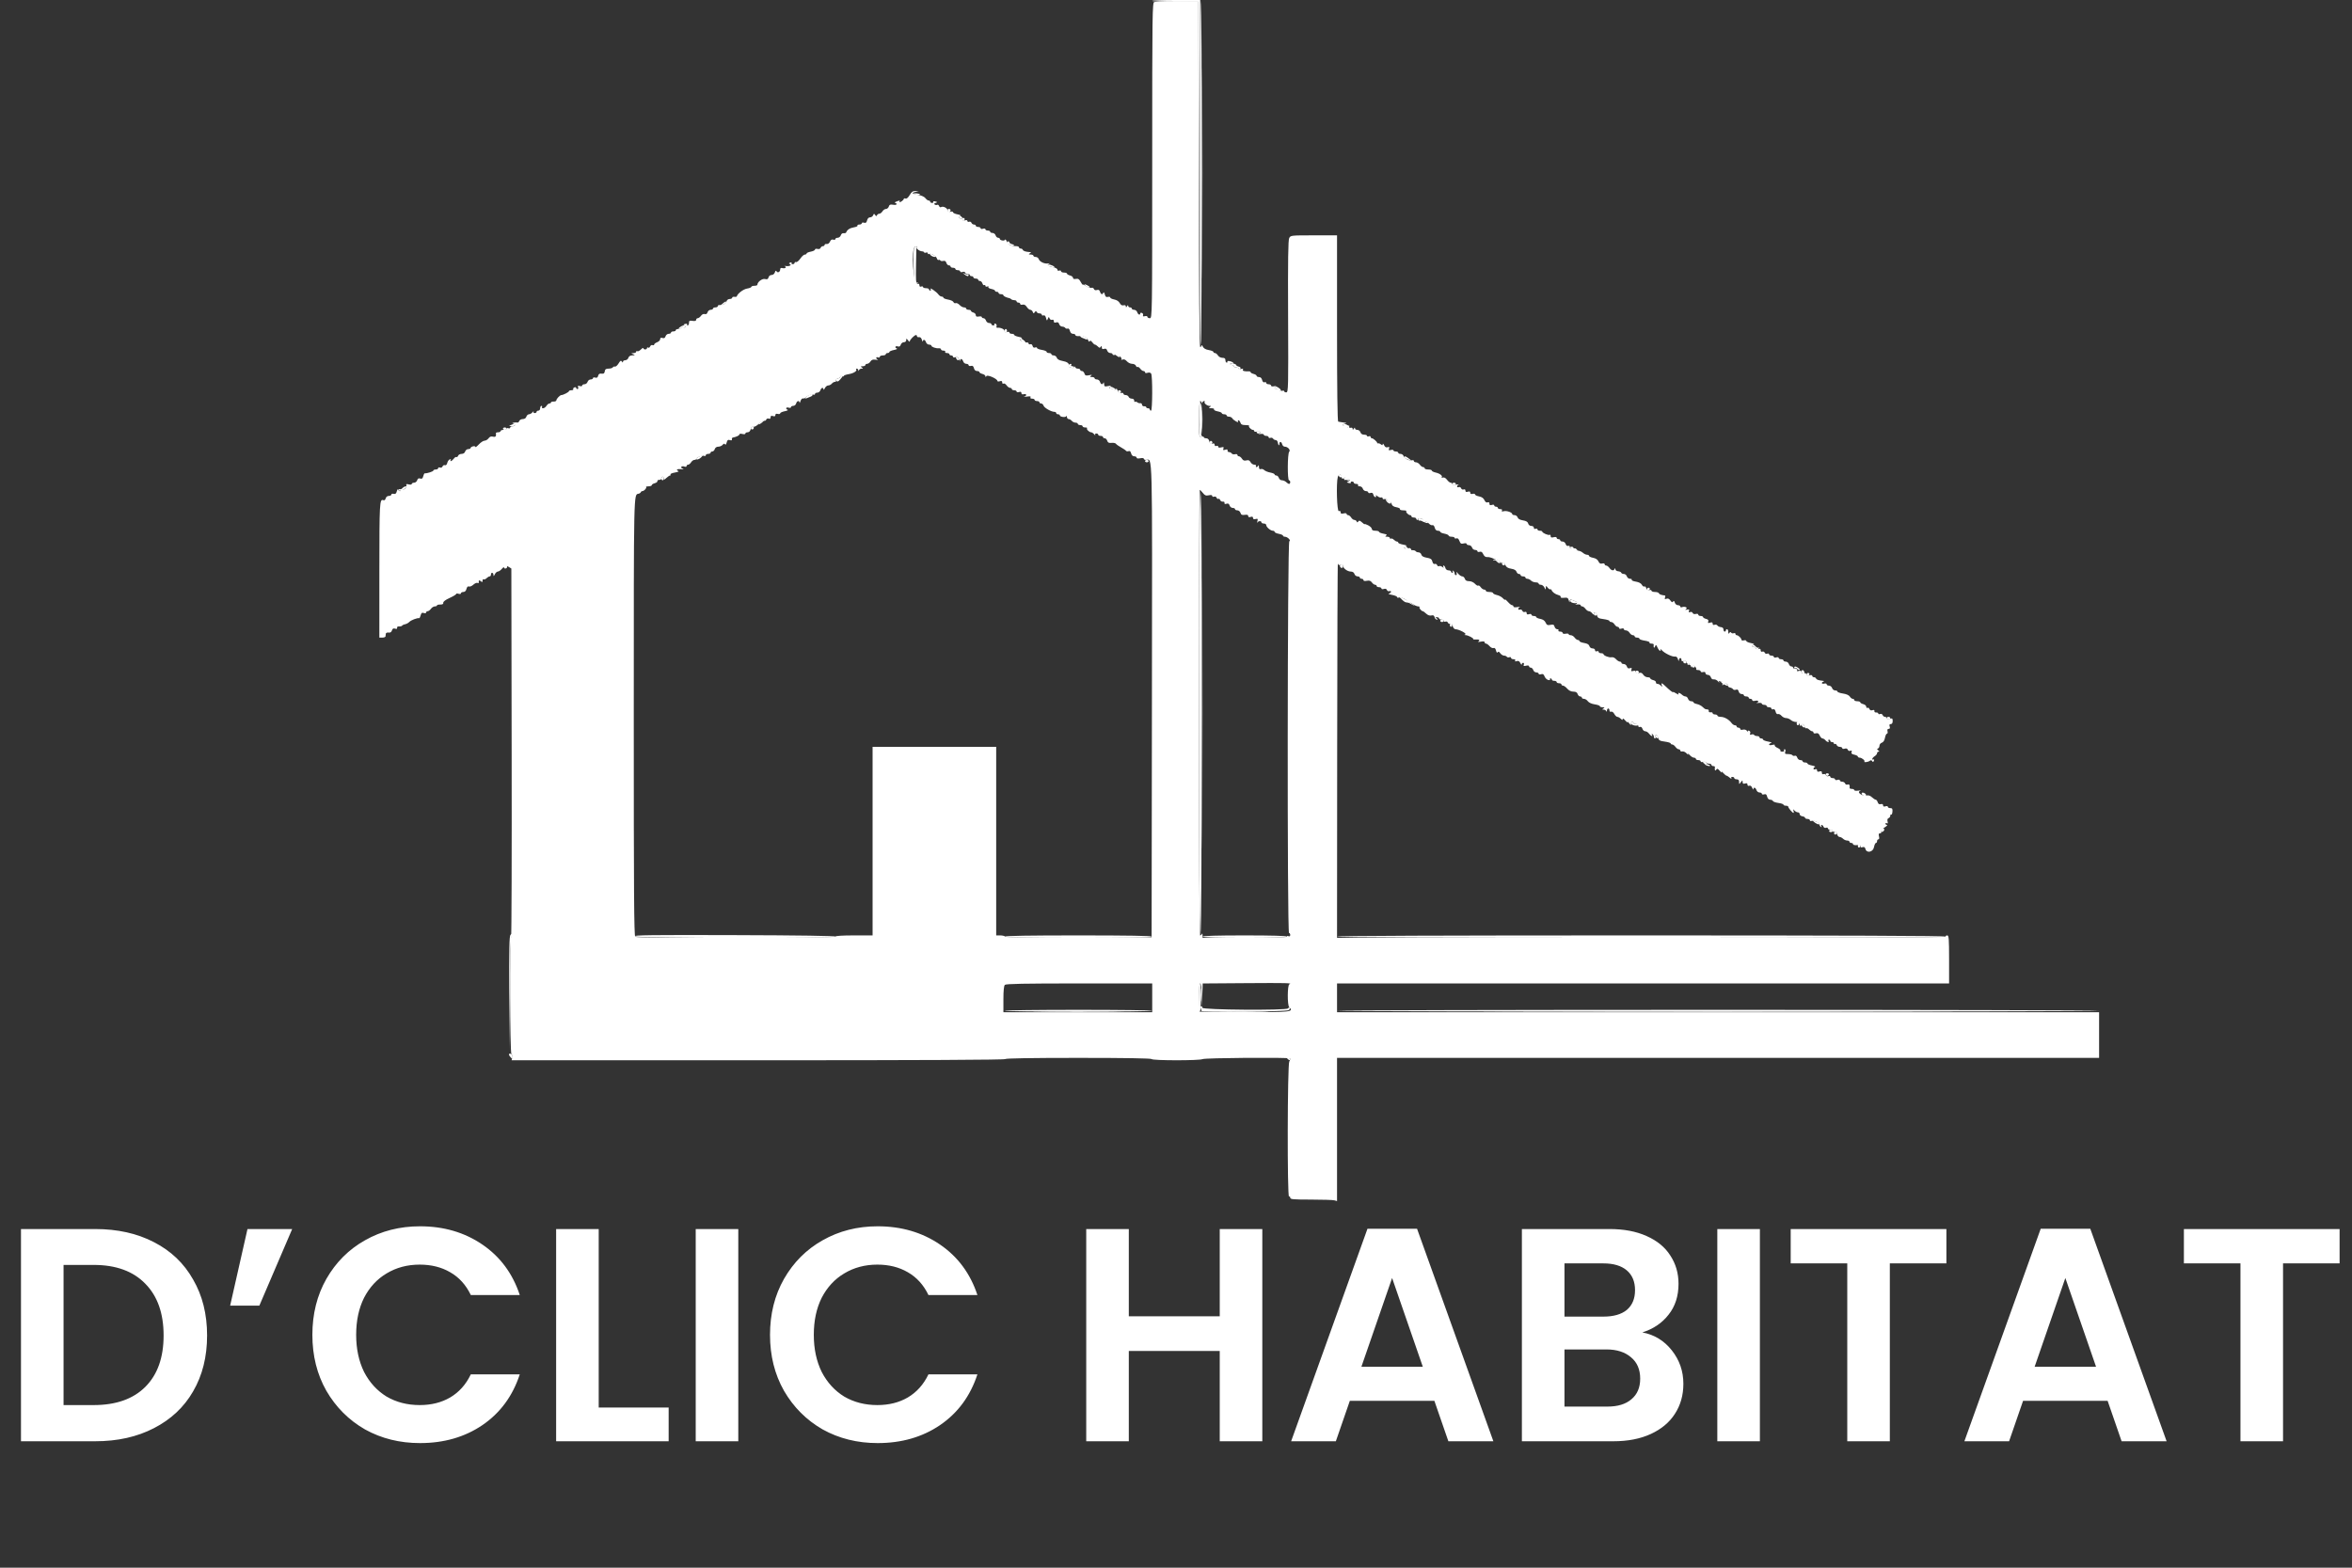
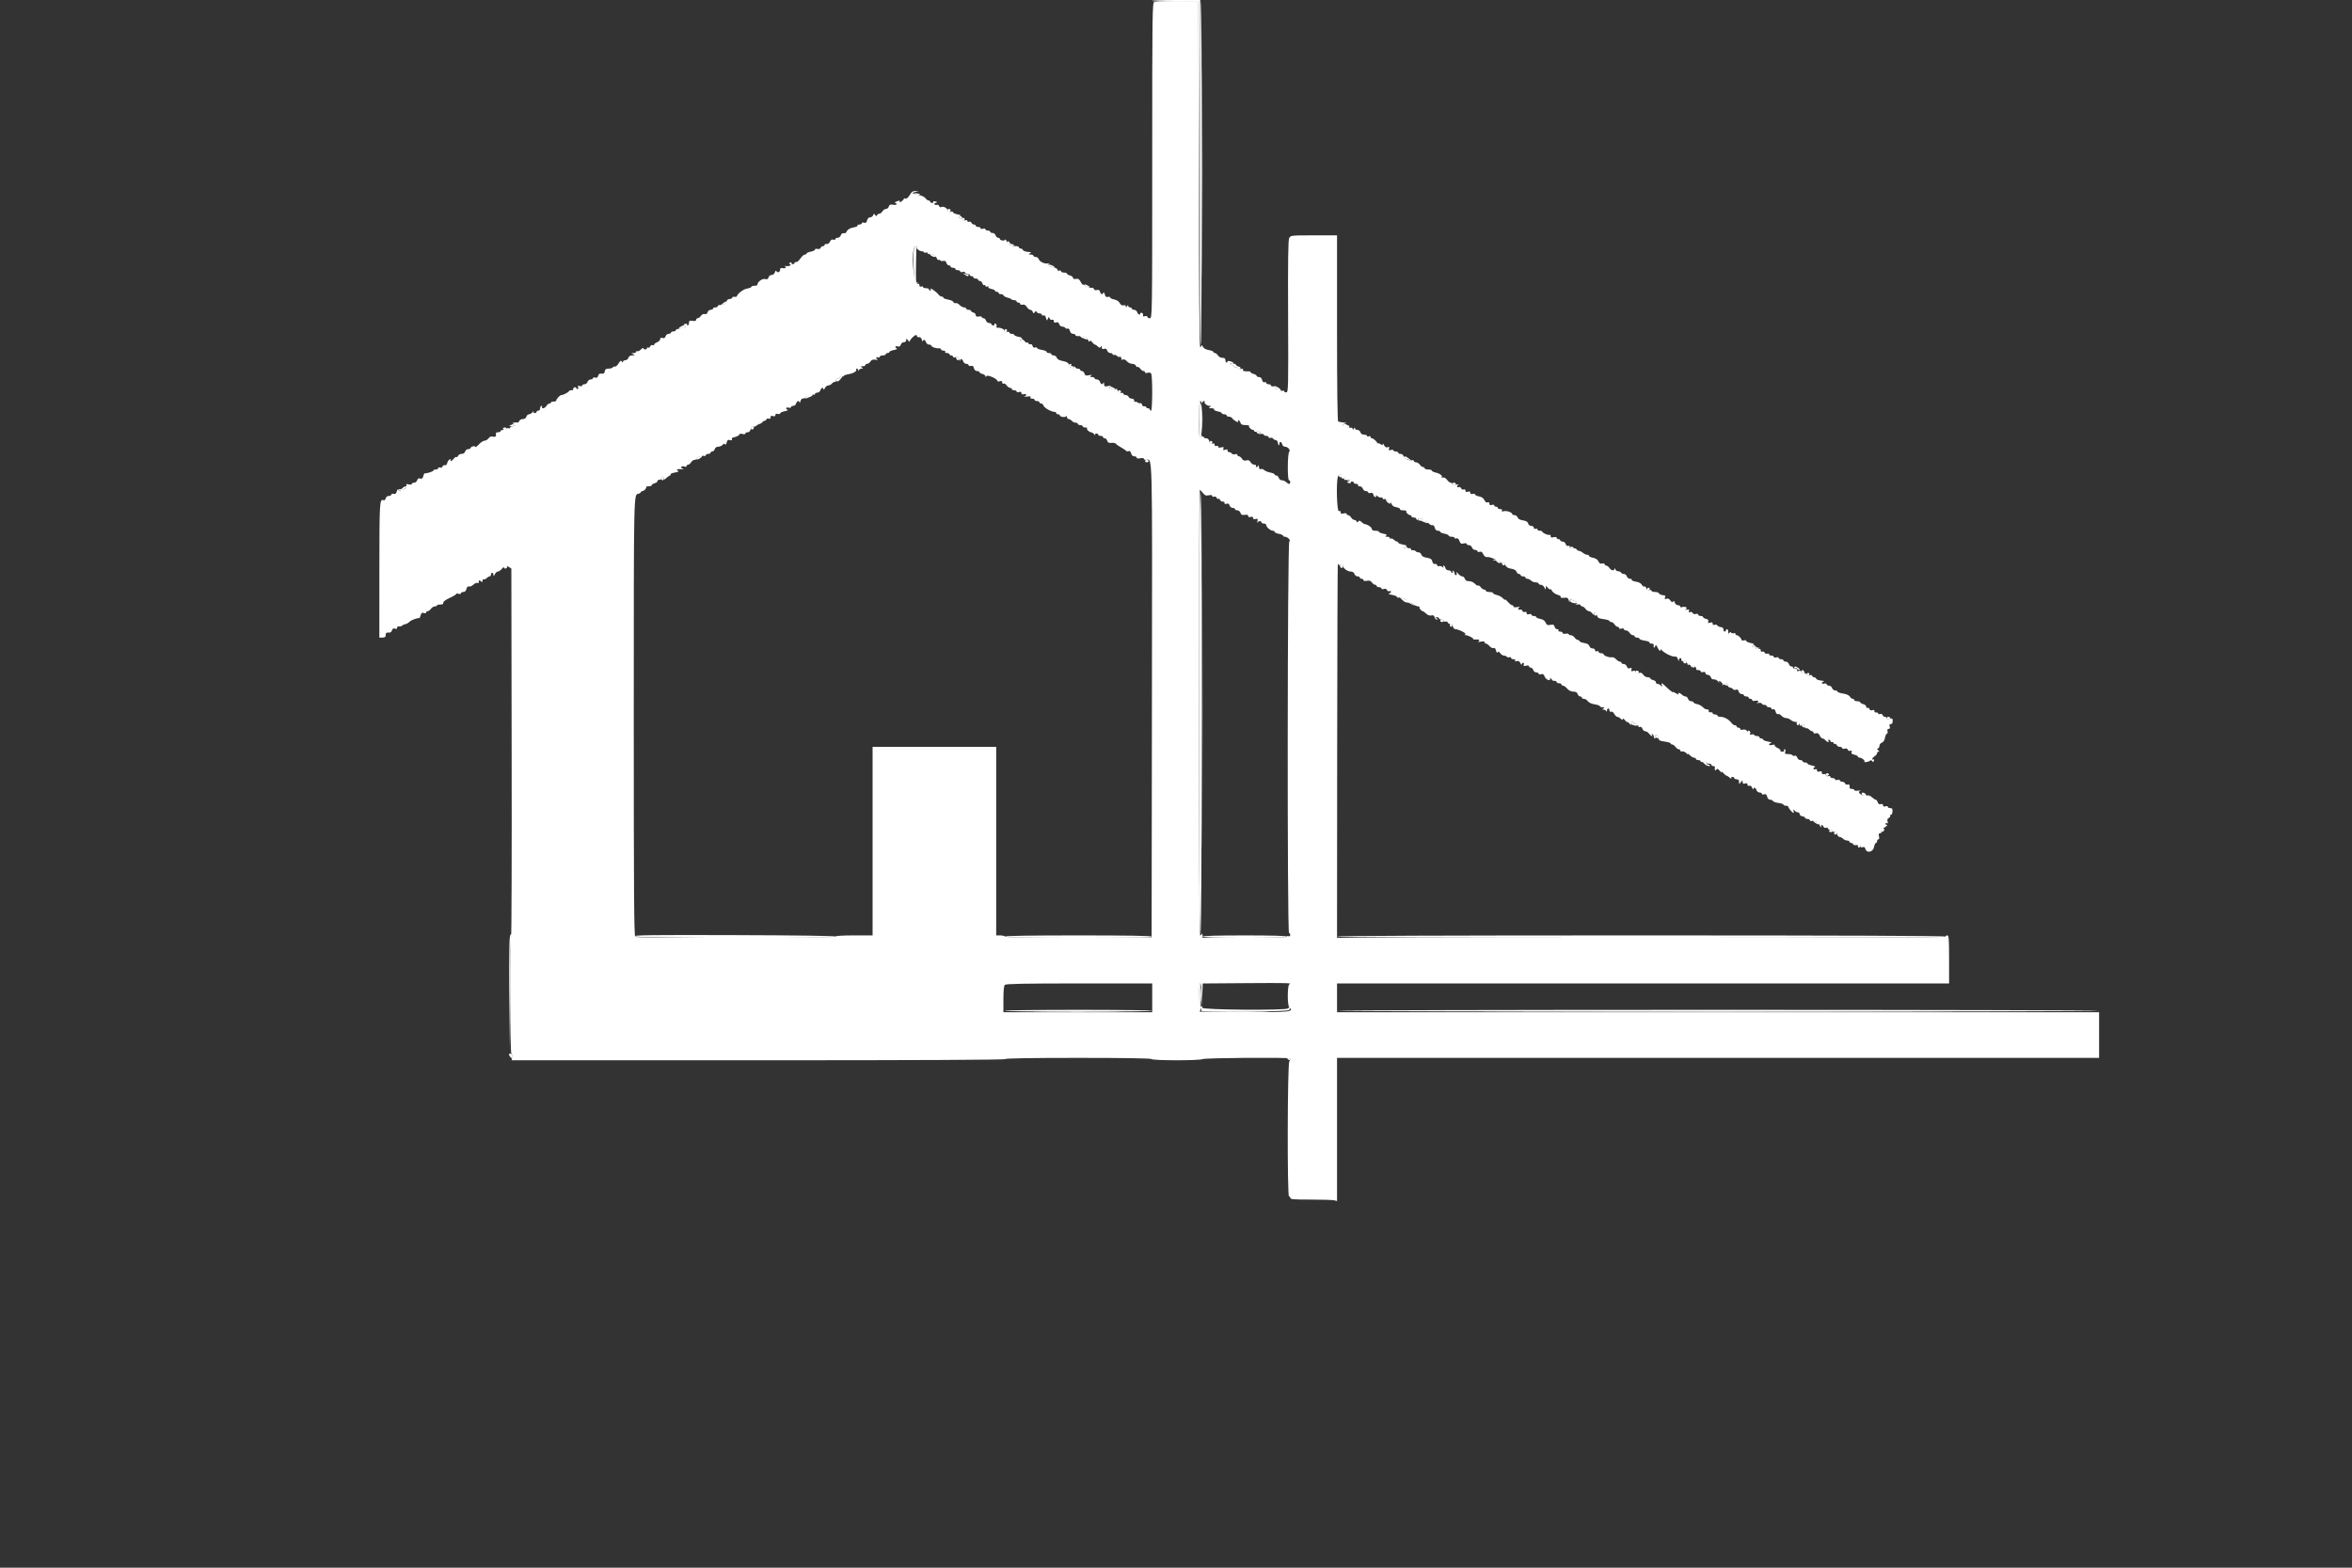
<svg xmlns="http://www.w3.org/2000/svg" fill="none" viewBox="0 0 186 124" height="124" width="186">
  <rect x="0" y="0" width="186" height="124" fill="#333333" stroke="none" />
-   <path fill="white" d="M7.527 97.214C9.291 97.214 10.838 97.558 12.169 98.248C13.515 98.937 14.55 99.923 15.271 101.206C16.009 102.473 16.377 103.948 16.377 105.631C16.377 107.314 16.009 108.789 15.271 110.056C14.55 111.307 13.515 112.276 12.169 112.966C10.838 113.655 9.291 114 7.527 114H1.659V97.214H7.527ZM7.407 111.138C9.171 111.138 10.534 110.657 11.495 109.695C12.457 108.733 12.938 107.379 12.938 105.631C12.938 103.883 12.457 102.521 11.495 101.543C10.534 100.549 9.171 100.052 7.407 100.052H5.026V111.138H7.407ZM19.571 97.214H23.106L20.509 103.274H18.2L19.571 97.214ZM24.703 105.583C24.703 103.931 25.072 102.456 25.809 101.158C26.563 99.843 27.581 98.825 28.863 98.104C30.162 97.366 31.613 96.997 33.216 96.997C35.092 96.997 36.735 97.478 38.146 98.44C39.557 99.402 40.543 100.733 41.104 102.432H37.232C36.848 101.631 36.303 101.03 35.597 100.629C34.908 100.228 34.106 100.028 33.192 100.028C32.214 100.028 31.34 100.26 30.571 100.725C29.817 101.174 29.224 101.815 28.791 102.649C28.374 103.483 28.166 104.461 28.166 105.583C28.166 106.689 28.374 107.667 28.791 108.517C29.224 109.351 29.817 110 30.571 110.465C31.34 110.914 32.214 111.138 33.192 111.138C34.106 111.138 34.908 110.938 35.597 110.537C36.303 110.12 36.848 109.511 37.232 108.709H41.104C40.543 110.425 39.557 111.763 38.146 112.725C36.751 113.671 35.108 114.144 33.216 114.144C31.613 114.144 30.162 113.784 28.863 113.062C27.581 112.325 26.563 111.307 25.809 110.008C25.072 108.709 24.703 107.234 24.703 105.583ZM47.347 111.331H52.878V114H43.98V97.214H47.347V111.331ZM58.385 97.214V114H55.018V97.214H58.385ZM60.894 105.583C60.894 103.931 61.263 102.456 62 101.158C62.754 99.843 63.772 98.825 65.054 98.104C66.353 97.366 67.804 96.997 69.407 96.997C71.283 96.997 72.926 97.478 74.337 98.44C75.748 99.402 76.734 100.733 77.295 102.432H73.423C73.038 101.631 72.493 101.03 71.788 100.629C71.099 100.228 70.297 100.028 69.383 100.028C68.405 100.028 67.531 100.26 66.762 100.725C66.008 101.174 65.415 101.815 64.982 102.649C64.565 103.483 64.357 104.461 64.357 105.583C64.357 106.689 64.565 107.667 64.982 108.517C65.415 109.351 66.008 110 66.762 110.465C67.531 110.914 68.405 111.138 69.383 111.138C70.297 111.138 71.099 110.938 71.788 110.537C72.493 110.12 73.038 109.511 73.423 108.709H77.295C76.734 110.425 75.748 111.763 74.337 112.725C72.942 113.671 71.299 114.144 69.407 114.144C67.804 114.144 66.353 113.784 65.054 113.062C63.772 112.325 62.754 111.307 62 110.008C61.263 108.709 60.894 107.234 60.894 105.583ZM99.826 97.214V114H96.459V106.857H89.268V114H85.901V97.214H89.268V104.116H96.459V97.214H99.826ZM113.433 110.801H106.747L105.641 114H102.105L108.142 97.19H112.062L118.098 114H114.539L113.433 110.801ZM112.519 108.108L110.09 101.086L107.661 108.108H112.519ZM129.878 105.39C130.824 105.567 131.601 106.04 132.21 106.809C132.82 107.579 133.124 108.461 133.124 109.455C133.124 110.353 132.9 111.146 132.451 111.836C132.018 112.509 131.385 113.038 130.551 113.423C129.717 113.808 128.731 114 127.593 114H120.354V97.214H127.28C128.419 97.214 129.397 97.398 130.214 97.767C131.048 98.136 131.673 98.649 132.09 99.306C132.523 99.963 132.74 100.709 132.74 101.543C132.74 102.521 132.475 103.338 131.946 103.996C131.433 104.653 130.744 105.118 129.878 105.39ZM123.721 104.14H126.799C127.601 104.14 128.218 103.964 128.651 103.611C129.084 103.242 129.301 102.721 129.301 102.048C129.301 101.374 129.084 100.853 128.651 100.484C128.218 100.116 127.601 99.931 126.799 99.931H123.721V104.14ZM127.112 111.258C127.93 111.258 128.563 111.066 129.012 110.681C129.477 110.296 129.709 109.751 129.709 109.046C129.709 108.324 129.469 107.763 128.988 107.362C128.507 106.946 127.858 106.737 127.04 106.737H123.721V111.258H127.112ZM139.175 97.214V114H135.808V97.214H139.175ZM153.924 97.214V99.931H149.451V114H146.084V99.931H141.611V97.214H153.924ZM166.674 110.801H159.988L158.882 114H155.347L161.383 97.19H165.303L171.339 114H167.78L166.674 110.801ZM165.76 108.108L163.331 101.086L160.902 108.108H165.76ZM185.019 97.214V99.931H180.546V114H177.179V99.931H172.706V97.214H185.019Z" />
  <path fill="white" d="M91.285 0.159C91.128 0.201 91.119 0.879 91.119 12.687C91.119 25.106 91.118 25.169 90.929 25.169C90.825 25.169 90.74 25.121 90.74 25.063C90.74 25.003 90.655 24.979 90.542 25.009C90.403 25.045 90.359 25.023 90.394 24.933C90.421 24.862 90.382 24.781 90.306 24.752C90.232 24.724 90.17 24.741 90.17 24.792C90.17 24.96 89.994 24.887 89.933 24.694C89.9 24.59 89.79 24.504 89.689 24.504C89.588 24.504 89.506 24.462 89.506 24.409C89.506 24.357 89.442 24.314 89.364 24.314C89.285 24.314 89.221 24.261 89.22 24.196C89.219 24.116 89.188 24.124 89.126 24.219C89.055 24.331 89.034 24.333 89.033 24.232C89.032 24.151 88.963 24.12 88.852 24.149C88.73 24.181 88.633 24.124 88.551 23.972C88.477 23.833 88.311 23.725 88.115 23.688C87.94 23.655 87.798 23.585 87.798 23.533C87.798 23.48 87.716 23.459 87.615 23.485C87.479 23.521 87.416 23.47 87.367 23.282C87.33 23.145 87.28 23.085 87.256 23.151C87.19 23.331 87.059 23.293 86.99 23.076C86.946 22.937 86.876 22.898 86.746 22.94C86.629 22.977 86.543 22.946 86.508 22.855C86.478 22.776 86.392 22.735 86.318 22.764C86.243 22.792 86.066 22.739 85.922 22.645C85.779 22.551 85.648 22.493 85.63 22.516C85.612 22.539 85.534 22.435 85.456 22.287C85.345 22.076 85.263 22.026 85.085 22.06C84.934 22.088 84.856 22.06 84.856 21.976C84.856 21.906 84.749 21.822 84.618 21.789C84.488 21.756 84.381 21.691 84.381 21.645C84.381 21.598 84.274 21.56 84.144 21.56C84.013 21.56 83.906 21.513 83.906 21.455C83.906 21.397 83.842 21.374 83.764 21.404C83.68 21.437 83.622 21.405 83.622 21.328C83.622 21.249 83.471 21.171 83.242 21.132C82.861 21.068 82.76 20.96 82.981 20.854C83.046 20.823 83.004 20.816 82.886 20.838C82.61 20.889 82.213 20.704 82.144 20.491C82.115 20.4 82.008 20.325 81.907 20.325C81.806 20.325 81.724 20.282 81.724 20.23C81.724 20.178 81.628 20.135 81.51 20.134C81.337 20.133 81.324 20.115 81.439 20.04C81.565 19.959 81.565 19.947 81.439 19.939C81.118 19.92 80.918 19.855 80.887 19.761C80.869 19.705 80.793 19.66 80.719 19.66C80.645 19.66 80.585 19.618 80.585 19.566C80.585 19.513 80.489 19.47 80.371 19.469C79.96 19.466 79.715 19.347 79.617 19.101C79.563 18.965 79.5 18.902 79.478 18.962C79.432 19.084 79.066 19.02 79.066 18.889C79.066 18.843 79.005 18.806 78.93 18.806C78.856 18.806 78.767 18.72 78.734 18.616C78.701 18.511 78.591 18.426 78.49 18.426C78.389 18.426 78.307 18.383 78.307 18.331C78.307 18.278 78.222 18.236 78.117 18.236C78.013 18.236 77.927 18.19 77.927 18.134C77.927 18.076 77.847 18.059 77.738 18.093C77.629 18.128 77.548 18.11 77.548 18.052C77.548 17.997 77.462 17.951 77.358 17.951C77.254 17.951 77.168 17.908 77.168 17.856C77.168 17.804 77.103 17.761 77.023 17.761C76.943 17.761 76.854 17.7 76.825 17.624C76.796 17.549 76.712 17.511 76.638 17.54C76.564 17.568 76.504 17.541 76.504 17.48C76.504 17.411 76.43 17.392 76.314 17.428C76.205 17.463 76.124 17.445 76.124 17.387C76.124 17.332 76.06 17.286 75.982 17.286C75.81 17.286 75.793 17.129 75.958 17.069C76.023 17.045 75.917 16.994 75.721 16.955C75.525 16.917 75.365 16.842 75.365 16.789C75.365 16.737 75.281 16.716 75.178 16.743C75.053 16.776 74.974 16.735 74.936 16.616C74.876 16.425 74.57 16.288 74.416 16.383C74.363 16.416 74.294 16.377 74.263 16.295C74.232 16.214 74.168 16.171 74.121 16.2C74.075 16.229 73.986 16.221 73.924 16.183C73.847 16.135 73.868 16.094 73.99 16.051C74.155 15.993 74.153 15.984 73.96 15.934C73.845 15.904 73.775 15.918 73.805 15.965C73.834 16.012 73.791 16.051 73.71 16.051C73.629 16.051 73.562 16.009 73.562 15.956C73.562 15.904 73.507 15.861 73.44 15.861C73.374 15.861 73.259 15.778 73.186 15.677C73.112 15.574 72.883 15.464 72.667 15.428C72.135 15.341 72.038 15.26 72.376 15.186L72.66 15.124L72.396 15.113C72.19 15.104 72.09 15.173 71.939 15.429C71.817 15.636 71.696 15.737 71.61 15.703C71.535 15.675 71.474 15.688 71.474 15.733C71.474 15.778 71.384 15.872 71.274 15.94C71.164 16.009 71.103 16.019 71.137 15.963C71.211 15.845 71.122 15.842 70.857 15.956C70.752 16.001 70.72 16.041 70.786 16.044C70.851 16.048 70.904 16.095 70.904 16.148C70.904 16.202 70.783 16.223 70.626 16.195C70.406 16.156 70.335 16.186 70.288 16.336C70.254 16.441 70.155 16.526 70.067 16.526C69.978 16.526 69.853 16.612 69.787 16.716C69.722 16.821 69.609 16.906 69.535 16.906C69.462 16.906 69.38 16.959 69.354 17.025C69.317 17.115 69.282 17.11 69.209 17.004C69.125 16.883 69.103 16.886 69.049 17.027C69.014 17.117 68.906 17.191 68.808 17.191C68.697 17.191 68.608 17.281 68.57 17.431C68.524 17.613 68.466 17.658 68.331 17.615C68.232 17.584 68.152 17.603 68.152 17.659C68.152 17.715 68.064 17.761 67.957 17.761C67.849 17.761 67.784 17.798 67.812 17.844C67.841 17.889 67.715 17.951 67.532 17.98C67.213 18.032 66.987 18.179 66.921 18.378C66.904 18.43 66.814 18.46 66.722 18.445C66.621 18.428 66.53 18.493 66.493 18.611C66.459 18.719 66.349 18.806 66.248 18.806C66.147 18.806 66.064 18.851 66.064 18.907C66.064 18.963 65.989 18.984 65.897 18.955C65.783 18.919 65.699 18.97 65.635 19.115C65.579 19.241 65.472 19.316 65.375 19.3C65.284 19.285 65.21 19.317 65.21 19.371C65.21 19.426 65.151 19.471 65.078 19.471C65.005 19.471 64.922 19.531 64.894 19.606C64.862 19.688 64.766 19.721 64.646 19.689C64.539 19.661 64.451 19.684 64.451 19.74C64.451 19.796 64.301 19.87 64.119 19.904C63.936 19.938 63.786 20.005 63.786 20.051C63.786 20.097 63.724 20.135 63.647 20.135C63.571 20.135 63.411 20.278 63.292 20.453C63.172 20.627 63.021 20.752 62.956 20.73C62.891 20.707 62.837 20.736 62.837 20.792C62.837 20.849 62.771 20.895 62.689 20.895C62.608 20.895 62.568 20.853 62.599 20.801C62.634 20.745 62.591 20.733 62.491 20.771C62.388 20.811 62.368 20.85 62.439 20.873C62.648 20.943 62.455 21.079 62.193 21.047C62.051 21.029 61.99 21.034 62.056 21.057C62.249 21.125 62.096 21.262 61.888 21.208C61.758 21.174 61.699 21.204 61.699 21.306C61.699 21.506 61.505 21.613 61.414 21.465C61.361 21.379 61.322 21.403 61.276 21.547C61.238 21.666 61.132 21.75 61.019 21.75C60.907 21.75 60.806 21.829 60.777 21.939C60.739 22.085 60.675 22.115 60.498 22.07C60.278 22.015 59.895 22.303 59.895 22.524C59.895 22.569 59.788 22.605 59.658 22.605C59.528 22.605 59.421 22.642 59.421 22.687C59.421 22.733 59.267 22.795 59.08 22.825C58.785 22.873 58.323 23.223 58.27 23.438C58.261 23.476 58.174 23.494 58.078 23.477C57.981 23.461 57.902 23.493 57.902 23.549C57.902 23.604 57.813 23.65 57.703 23.65C57.588 23.65 57.485 23.725 57.458 23.831C57.411 24.008 57.12 24.159 56.882 24.13C56.817 24.123 56.763 24.161 56.763 24.215C56.763 24.27 56.678 24.314 56.574 24.314C56.469 24.314 56.384 24.357 56.384 24.409C56.384 24.462 56.301 24.504 56.2 24.504C56.099 24.504 55.99 24.591 55.956 24.698C55.915 24.827 55.839 24.875 55.733 24.841C55.636 24.81 55.516 24.866 55.435 24.979C55.36 25.084 55.243 25.169 55.177 25.169C55.11 25.169 55.055 25.226 55.055 25.295C55.055 25.381 54.965 25.408 54.77 25.38C54.531 25.344 54.486 25.369 54.486 25.538C54.486 25.649 54.441 25.739 54.385 25.739C54.33 25.739 54.309 25.7 54.338 25.653C54.367 25.605 54.296 25.591 54.18 25.622C54.063 25.652 54.021 25.695 54.085 25.716C54.149 25.738 54.201 25.799 54.201 25.852C54.201 25.905 54.138 25.925 54.062 25.896C53.985 25.866 53.897 25.883 53.866 25.933C53.835 25.983 53.727 26.024 53.626 26.024C53.525 26.024 53.442 26.067 53.442 26.119C53.442 26.171 53.356 26.214 53.252 26.214C53.148 26.214 53.062 26.257 53.062 26.309C53.062 26.361 52.98 26.404 52.879 26.404C52.777 26.404 52.668 26.491 52.634 26.598C52.59 26.736 52.52 26.775 52.39 26.734C52.263 26.693 52.208 26.721 52.208 26.827C52.208 26.91 52.101 27.019 51.971 27.069C51.84 27.118 51.733 27.201 51.733 27.253C51.733 27.305 51.675 27.325 51.603 27.297C51.532 27.27 51.447 27.317 51.414 27.402C51.382 27.486 51.312 27.529 51.26 27.497C51.207 27.464 51.164 27.483 51.164 27.538C51.164 27.593 51.1 27.639 51.022 27.639C50.943 27.639 50.879 27.596 50.879 27.544C50.879 27.491 50.792 27.536 50.686 27.642C50.58 27.748 50.452 27.81 50.401 27.779C50.351 27.748 50.31 27.767 50.31 27.823C50.31 27.878 50.214 27.926 50.096 27.93C49.892 27.936 49.891 27.941 50.073 28.018C50.242 28.091 50.235 28.101 50.008 28.107C49.84 28.111 49.733 28.178 49.693 28.303C49.66 28.408 49.55 28.493 49.449 28.493C49.348 28.493 49.265 28.547 49.264 28.612C49.263 28.696 49.237 28.691 49.178 28.596C49.11 28.49 49.056 28.521 48.918 28.747C48.822 28.904 48.695 29.016 48.634 28.995C48.574 28.975 48.496 29.003 48.462 29.058C48.428 29.113 48.278 29.158 48.128 29.158C47.918 29.158 47.849 29.207 47.825 29.372C47.802 29.535 47.743 29.578 47.574 29.555C47.415 29.532 47.339 29.579 47.302 29.724C47.264 29.867 47.199 29.907 47.071 29.867C46.973 29.835 46.893 29.856 46.893 29.912C46.893 29.967 46.811 30.013 46.71 30.013C46.609 30.013 46.499 30.099 46.466 30.203C46.433 30.308 46.323 30.393 46.222 30.393C46.122 30.393 46.039 30.439 46.039 30.494C46.039 30.552 45.958 30.57 45.85 30.535C45.705 30.489 45.674 30.51 45.718 30.624C45.749 30.706 45.727 30.773 45.67 30.773C45.612 30.773 45.565 30.731 45.565 30.681C45.565 30.63 45.501 30.613 45.423 30.643C45.345 30.673 45.304 30.736 45.333 30.783C45.362 30.829 45.298 30.868 45.191 30.868C45.083 30.868 44.995 30.9 44.994 30.939C44.994 31.014 44.543 31.248 44.4 31.248C44.284 31.248 43.999 31.545 43.997 31.668C43.996 31.724 43.9 31.767 43.784 31.762C43.667 31.758 43.571 31.79 43.571 31.834C43.571 31.877 43.518 31.913 43.452 31.913C43.386 31.913 43.279 31.998 43.214 32.103C43.149 32.207 43.029 32.292 42.948 32.292C42.867 32.292 42.828 32.25 42.86 32.198C42.892 32.145 42.873 32.103 42.818 32.103C42.763 32.103 42.717 32.188 42.717 32.292C42.717 32.398 42.654 32.482 42.575 32.482C42.497 32.482 42.433 32.525 42.433 32.577C42.433 32.63 42.366 32.672 42.285 32.672C42.197 32.672 42.161 32.624 42.197 32.553C42.23 32.489 42.196 32.51 42.121 32.601C42.046 32.693 41.917 32.767 41.835 32.767C41.754 32.767 41.659 32.853 41.626 32.957C41.589 33.075 41.483 33.147 41.345 33.147C41.224 33.147 41.1 33.212 41.069 33.291C41.039 33.369 40.981 33.429 40.941 33.422C40.742 33.389 40.402 33.456 40.558 33.498C40.785 33.557 40.769 33.717 40.535 33.717C40.43 33.717 40.345 33.764 40.345 33.822C40.345 33.88 40.281 33.903 40.202 33.873C40.124 33.843 40.06 33.859 40.06 33.91C40.06 33.961 39.953 34.002 39.823 34.002C39.692 34.002 39.586 34.045 39.586 34.097C39.586 34.149 39.5 34.192 39.396 34.192C39.291 34.192 39.211 34.224 39.217 34.263C39.256 34.51 39.191 34.589 38.988 34.538C38.835 34.499 38.728 34.54 38.634 34.67C38.56 34.773 38.419 34.857 38.322 34.857C38.223 34.857 38.019 34.99 37.868 35.152C37.716 35.314 37.593 35.404 37.593 35.351C37.593 35.298 37.507 35.277 37.403 35.304C37.298 35.332 37.213 35.392 37.213 35.438C37.213 35.484 37.13 35.522 37.029 35.522C36.928 35.522 36.819 35.607 36.786 35.712C36.748 35.83 36.642 35.902 36.505 35.902C36.383 35.902 36.258 35.968 36.227 36.05C36.196 36.132 36.135 36.177 36.092 36.15C36.049 36.123 35.954 36.185 35.881 36.286C35.747 36.472 35.538 36.554 35.646 36.378C35.679 36.325 35.643 36.307 35.566 36.337C35.489 36.366 35.401 36.492 35.37 36.617C35.335 36.758 35.264 36.826 35.184 36.795C35.113 36.768 35.029 36.812 34.998 36.892C34.966 36.977 34.881 37.015 34.796 36.982C34.716 36.951 34.651 36.974 34.651 37.031C34.651 37.089 34.565 37.136 34.461 37.136C34.356 37.136 34.271 37.174 34.271 37.219C34.271 37.294 33.748 37.461 33.592 37.437C33.558 37.432 33.503 37.536 33.47 37.667C33.425 37.849 33.367 37.893 33.231 37.85C33.105 37.81 33.034 37.85 32.991 37.987C32.957 38.094 32.847 38.181 32.746 38.181C32.645 38.181 32.563 38.225 32.563 38.278C32.563 38.334 32.462 38.349 32.324 38.315C32.14 38.269 32.098 38.286 32.139 38.393C32.207 38.571 31.945 38.789 31.752 38.715C31.667 38.682 31.628 38.698 31.662 38.752C31.694 38.804 31.678 38.846 31.627 38.846C31.576 38.846 31.515 38.792 31.491 38.727C31.467 38.662 31.417 38.721 31.38 38.859C31.33 39.046 31.267 39.097 31.131 39.061C31.031 39.035 30.949 39.062 30.949 39.12C30.949 39.178 30.86 39.226 30.75 39.226C30.63 39.226 30.532 39.303 30.5 39.421C30.467 39.549 30.399 39.597 30.304 39.56C30.021 39.452 30.003 39.792 30.001 45.091L30 50.433H30.237C30.368 50.433 30.48 50.391 30.486 50.338C30.493 50.286 30.504 50.19 30.511 50.124C30.518 50.059 30.616 50.019 30.729 50.034C30.868 50.054 30.953 49.999 30.996 49.864C31.042 49.72 31.11 49.681 31.244 49.724C31.369 49.764 31.42 49.742 31.402 49.657C31.387 49.582 31.453 49.538 31.565 49.548C31.668 49.557 31.775 49.529 31.802 49.486C31.828 49.443 31.936 49.392 32.04 49.374C32.145 49.356 32.294 49.273 32.373 49.19C32.502 49.053 32.995 48.864 33.146 48.895C33.18 48.901 33.235 48.8 33.268 48.667C33.314 48.482 33.37 48.441 33.515 48.487C33.621 48.521 33.701 48.503 33.701 48.445C33.701 48.389 33.756 48.344 33.823 48.344C33.89 48.344 34.005 48.258 34.081 48.154C34.156 48.049 34.294 47.964 34.387 47.964C34.48 47.964 34.555 47.93 34.555 47.889C34.555 47.847 34.673 47.815 34.816 47.818C34.996 47.82 35.07 47.777 35.055 47.679C35.041 47.589 35.223 47.449 35.553 47.299C35.839 47.168 36.073 47.027 36.074 46.984C36.074 46.941 36.159 46.934 36.264 46.967C36.373 47.001 36.453 46.983 36.453 46.925C36.453 46.87 36.538 46.824 36.642 46.824C36.764 46.824 36.851 46.739 36.89 46.581C36.931 46.422 36.998 46.356 37.087 46.39C37.162 46.419 37.315 46.356 37.428 46.251C37.541 46.146 37.688 46.081 37.754 46.106C37.821 46.132 37.87 46.122 37.865 46.084C37.838 45.901 37.89 45.862 38.02 45.969C38.136 46.066 38.162 46.059 38.162 45.928C38.162 45.84 38.201 45.792 38.249 45.822C38.297 45.852 38.401 45.812 38.48 45.733C38.559 45.654 38.669 45.59 38.724 45.59C38.781 45.59 38.826 45.525 38.826 45.447C38.826 45.246 39.015 45.269 39.023 45.471C39.028 45.603 39.05 45.593 39.132 45.423C39.188 45.306 39.296 45.209 39.371 45.209C39.446 45.209 39.588 45.113 39.686 44.996C39.784 44.878 39.865 44.834 39.867 44.898C39.869 44.961 39.934 44.989 40.012 44.959C40.09 44.929 40.128 44.863 40.097 44.813C40.066 44.762 40.13 44.777 40.239 44.845L40.438 44.969L40.462 59.502C40.476 67.495 40.456 74.058 40.419 74.087C40.292 74.182 40.321 83.317 40.448 83.395C40.51 83.434 40.538 83.556 40.51 83.666L40.457 83.865H59.946C72.836 83.865 79.455 83.833 79.493 83.77C79.531 83.709 81.565 83.676 85.283 83.676C89.001 83.676 91.034 83.709 91.072 83.77C91.148 83.894 94.868 83.897 95.1 83.773C95.287 83.674 101.917 83.623 102.015 83.721C102.047 83.753 102.022 83.862 101.959 83.963C101.81 84.202 101.79 94.737 101.939 94.645C101.991 94.613 102.033 94.653 102.033 94.735C102.033 94.863 102.252 94.883 103.671 94.884C104.571 94.885 105.404 94.911 105.521 94.942L105.735 95V89.338V83.676H135.868H166V81.871V80.066H135.868H105.735V78.927V77.787H129.936H154.137V75.887C154.137 74.262 154.116 73.988 153.994 73.988C153.916 73.988 153.852 74.031 153.852 74.083C153.852 74.146 145.769 74.178 129.793 74.178H105.735L105.746 59.29C105.752 51.102 105.777 44.479 105.801 44.572C105.832 44.691 105.901 44.725 106.027 44.685C106.145 44.647 106.209 44.672 106.209 44.755C106.209 44.947 106.562 45.209 106.821 45.209C106.968 45.209 107.073 45.279 107.111 45.399C107.144 45.504 107.254 45.59 107.355 45.59C107.455 45.59 107.538 45.632 107.538 45.684C107.538 45.736 107.602 45.779 107.68 45.779C107.759 45.779 107.823 45.827 107.823 45.886C107.823 45.953 107.924 45.973 108.091 45.939C108.288 45.9 108.393 45.934 108.491 46.07C108.564 46.171 108.678 46.254 108.745 46.254C108.812 46.254 108.867 46.297 108.867 46.349C108.867 46.401 108.952 46.444 109.056 46.444C109.161 46.444 109.246 46.49 109.246 46.546C109.246 46.604 109.327 46.621 109.437 46.586C109.561 46.547 109.646 46.575 109.682 46.669C109.712 46.748 109.797 46.789 109.871 46.76C109.945 46.732 110.006 46.753 110.006 46.807C110.006 46.861 109.931 46.922 109.839 46.942C109.748 46.962 109.855 47.012 110.077 47.053C110.298 47.093 110.48 47.169 110.48 47.222C110.48 47.276 110.542 47.295 110.618 47.267C110.805 47.194 111.352 47.478 111.273 47.606C111.236 47.667 111.255 47.681 111.32 47.64C111.381 47.602 111.554 47.66 111.705 47.768C111.857 47.876 112.056 47.964 112.148 47.964C112.24 47.964 112.288 47.99 112.256 48.023C112.197 48.082 112.41 48.344 112.518 48.344C112.55 48.344 112.67 48.431 112.785 48.538C112.917 48.662 113.068 48.714 113.197 48.682C113.346 48.644 113.414 48.681 113.45 48.819C113.477 48.923 113.557 49.008 113.627 49.007C113.724 49.006 113.72 48.983 113.612 48.913C113.49 48.835 113.494 48.821 113.636 48.82C113.727 48.819 113.802 48.861 113.802 48.913C113.802 48.966 113.887 49.008 113.992 49.008C114.096 49.008 114.181 49.056 114.181 49.114C114.181 49.171 114.242 49.196 114.316 49.167C114.39 49.139 114.474 49.176 114.502 49.25C114.53 49.325 114.614 49.362 114.688 49.334C114.775 49.3 114.844 49.367 114.883 49.525C114.919 49.667 115.013 49.77 115.108 49.772C115.379 49.777 116.027 50.117 115.879 50.176C115.78 50.215 115.786 50.23 115.903 50.236C116.106 50.246 116.565 50.485 116.502 50.548C116.475 50.576 116.551 50.59 116.67 50.581C116.96 50.558 117.078 50.628 116.92 50.73C116.841 50.781 116.91 50.79 117.1 50.754C117.3 50.715 117.408 50.732 117.408 50.801C117.408 50.86 117.456 50.908 117.516 50.908C117.575 50.908 117.702 50.998 117.798 51.109C117.893 51.22 118.033 51.287 118.109 51.258C118.199 51.224 118.266 51.29 118.308 51.456C118.347 51.613 118.396 51.664 118.439 51.594C118.488 51.516 118.549 51.538 118.643 51.67C118.718 51.773 118.852 51.858 118.942 51.858C119.032 51.858 119.131 51.899 119.161 51.949C119.192 51.999 119.28 52.016 119.357 51.986C119.434 51.957 119.496 51.98 119.496 52.038C119.496 52.096 119.584 52.143 119.692 52.143C119.81 52.143 119.862 52.184 119.822 52.248C119.779 52.317 119.821 52.333 119.944 52.294C120.079 52.251 120.159 52.294 120.234 52.45C120.291 52.568 120.34 52.612 120.344 52.546C120.348 52.481 120.398 52.428 120.455 52.428C120.513 52.428 120.536 52.492 120.505 52.571C120.462 52.684 120.501 52.702 120.685 52.656C120.829 52.62 120.92 52.638 120.92 52.702C120.92 52.76 120.981 52.808 121.056 52.808C121.131 52.808 121.219 52.893 121.252 52.998C121.285 53.102 121.395 53.187 121.496 53.187C121.596 53.187 121.679 53.233 121.679 53.289C121.679 53.347 121.76 53.365 121.869 53.33C122.012 53.284 122.08 53.326 122.146 53.501C122.194 53.628 122.323 53.755 122.431 53.783C122.539 53.812 122.604 53.796 122.575 53.748C122.546 53.701 122.567 53.662 122.622 53.662C122.678 53.662 122.723 53.705 122.723 53.757C122.723 53.81 122.808 53.852 122.913 53.852C123.017 53.852 123.103 53.895 123.103 53.947C123.103 54 123.188 54.042 123.292 54.042C123.397 54.042 123.482 54.085 123.482 54.137C123.482 54.19 123.538 54.232 123.607 54.232C123.676 54.232 123.825 54.339 123.939 54.47C124.072 54.622 124.245 54.707 124.424 54.707C124.62 54.707 124.721 54.764 124.763 54.897C124.796 55.002 124.885 55.087 124.96 55.087C125.034 55.087 125.096 55.13 125.096 55.182C125.096 55.234 125.171 55.277 125.265 55.277C125.357 55.277 125.494 55.361 125.568 55.464C125.648 55.576 125.867 55.676 126.111 55.712C126.336 55.746 126.519 55.812 126.519 55.858C126.519 55.904 126.615 55.943 126.733 55.944C126.905 55.944 126.919 55.963 126.804 56.037C126.681 56.116 126.683 56.129 126.82 56.13C126.907 56.131 126.999 56.185 127.026 56.251C127.054 56.322 127.077 56.303 127.081 56.203C127.09 55.995 127.278 55.982 127.278 56.19C127.278 56.28 127.331 56.322 127.409 56.292C127.484 56.263 127.592 56.34 127.662 56.472C127.73 56.598 127.839 56.702 127.905 56.702C127.97 56.702 128.091 56.769 128.173 56.851C128.285 56.963 128.323 56.969 128.326 56.875C128.327 56.802 128.408 56.844 128.515 56.974C128.618 57.097 128.703 57.161 128.705 57.116C128.707 57.071 128.771 57.117 128.848 57.218C128.969 57.379 128.987 57.383 128.987 57.242C128.987 57.154 129.029 57.082 129.082 57.082C129.134 57.082 129.177 57.124 129.177 57.177C129.177 57.229 129.262 57.272 129.366 57.272C129.471 57.272 129.556 57.334 129.556 57.411C129.556 57.492 129.612 57.529 129.69 57.499C129.77 57.468 129.848 57.526 129.886 57.645C129.921 57.753 130.022 57.842 130.111 57.842C130.2 57.842 130.335 57.927 130.41 58.031C130.554 58.23 130.756 58.301 130.639 58.112C130.596 58.044 130.612 58.028 130.68 58.07C130.741 58.107 130.79 58.199 130.79 58.275C130.79 58.35 130.831 58.411 130.882 58.411C130.932 58.411 130.949 58.347 130.919 58.269C130.889 58.191 130.911 58.126 130.968 58.126C131.025 58.126 131.098 58.232 131.13 58.362C131.18 58.56 131.263 58.607 131.654 58.659C131.91 58.693 132.119 58.758 132.119 58.803C132.119 58.849 132.173 58.886 132.24 58.886C132.307 58.886 132.423 58.972 132.498 59.076C132.574 59.181 132.69 59.266 132.757 59.266C132.823 59.266 132.878 59.312 132.878 59.368C132.878 59.424 132.953 59.455 133.044 59.437C133.135 59.419 133.288 59.49 133.383 59.596C133.479 59.702 133.529 59.724 133.495 59.646C133.461 59.568 133.518 59.6 133.621 59.717C133.725 59.835 133.878 59.931 133.961 59.931C134.044 59.931 134.112 59.974 134.112 60.026C134.112 60.078 134.197 60.121 134.301 60.121C134.406 60.121 134.491 60.166 134.491 60.222C134.491 60.279 134.571 60.298 134.673 60.266C134.773 60.234 134.883 60.252 134.916 60.307C134.949 60.361 135.06 60.406 135.161 60.406C135.263 60.406 135.345 60.449 135.345 60.501C135.345 60.553 135.41 60.596 135.488 60.596C135.566 60.596 135.625 60.628 135.619 60.667C135.581 60.905 135.635 61.021 135.72 60.886C135.792 60.772 135.842 60.789 136.01 60.981C136.123 61.109 136.186 61.149 136.152 61.071C136.118 60.992 136.175 61.025 136.279 61.142C136.383 61.259 136.5 61.356 136.539 61.356C136.579 61.356 136.697 61.431 136.801 61.522C136.906 61.613 136.96 61.635 136.922 61.569C136.879 61.495 136.909 61.451 137.001 61.451C137.082 61.451 137.149 61.493 137.149 61.545C137.149 61.598 137.234 61.641 137.338 61.641C137.471 61.641 137.528 61.704 137.528 61.849C137.528 62.052 137.531 62.053 137.667 61.873C137.798 61.7 137.807 61.699 137.81 61.861C137.812 61.99 137.861 62.018 138.003 61.973C138.136 61.931 138.193 61.956 138.193 62.059C138.193 62.149 138.246 62.184 138.334 62.15C138.425 62.115 138.508 62.176 138.566 62.319C138.615 62.442 138.658 62.489 138.661 62.424C138.67 62.237 138.838 62.286 138.904 62.495C138.938 62.6 139.047 62.685 139.148 62.685C139.249 62.685 139.331 62.731 139.331 62.787C139.331 62.843 139.411 62.863 139.51 62.831C139.646 62.788 139.704 62.833 139.749 63.015C139.787 63.166 139.876 63.255 139.99 63.255C140.089 63.255 140.185 63.301 140.204 63.356C140.222 63.412 140.418 63.482 140.638 63.511C140.859 63.541 141.04 63.602 141.04 63.648C141.04 63.693 141.125 63.73 141.23 63.73C141.334 63.73 141.419 63.766 141.419 63.811C141.419 63.907 141.75 64.3 141.831 64.3C141.862 64.3 141.864 64.225 141.836 64.134C141.79 63.988 141.799 63.985 141.91 64.11C141.979 64.188 142.1 64.253 142.179 64.253C142.257 64.253 142.321 64.317 142.321 64.395C142.321 64.473 142.417 64.551 142.535 64.568C142.652 64.584 142.748 64.638 142.748 64.686C142.748 64.735 142.833 64.775 142.938 64.775C143.042 64.775 143.128 64.822 143.128 64.88C143.128 64.938 143.189 64.962 143.263 64.933C143.437 64.866 143.885 65.073 143.886 65.22C143.887 65.283 143.936 65.364 143.997 65.401C144.065 65.443 144.08 65.427 144.038 65.359C144.001 65.299 144.011 65.25 144.061 65.25C144.111 65.25 144.176 65.313 144.205 65.391C144.236 65.471 144.322 65.507 144.405 65.475C144.485 65.445 144.551 65.467 144.551 65.525C144.551 65.582 144.637 65.63 144.741 65.63C144.846 65.63 144.931 65.677 144.931 65.735C144.931 65.793 144.994 65.815 145.072 65.785C145.167 65.749 145.233 65.808 145.272 65.966C145.305 66.094 145.394 66.2 145.47 66.2C145.546 66.2 145.673 66.263 145.751 66.342C145.83 66.42 145.976 66.484 146.077 66.484C146.177 66.484 146.26 66.527 146.26 66.579C146.26 66.632 146.324 66.675 146.402 66.675C146.48 66.675 146.544 66.72 146.544 66.776C146.544 66.832 146.68 66.863 146.853 66.847C147.07 66.826 147.153 66.854 147.135 66.943C147.118 67.027 147.169 67.049 147.289 67.011C147.419 66.97 147.484 67.008 147.52 67.147C147.616 67.511 148.124 67.406 148.199 67.007C148.233 66.824 148.302 66.675 148.352 66.675C148.402 66.675 148.442 66.61 148.442 66.532C148.442 66.454 148.49 66.389 148.547 66.389C148.612 66.389 148.63 66.298 148.593 66.152C148.55 65.978 148.572 65.914 148.675 65.914C148.755 65.914 148.795 65.859 148.766 65.785C148.737 65.708 148.845 65.573 149.03 65.454C149.203 65.344 149.291 65.252 149.225 65.251C149.16 65.251 149.107 65.205 149.107 65.149C149.107 65.094 149.156 65.079 149.217 65.117C149.292 65.163 149.309 65.119 149.271 64.974C149.236 64.839 149.265 64.745 149.352 64.711C149.426 64.683 149.487 64.598 149.487 64.522C149.487 64.446 149.52 64.405 149.562 64.43C149.603 64.456 149.646 64.352 149.658 64.198C149.675 63.976 149.641 63.92 149.488 63.92C149.383 63.92 149.296 63.875 149.296 63.819C149.296 63.761 149.216 63.743 149.107 63.778C148.976 63.819 148.917 63.795 148.917 63.698C148.917 63.607 148.853 63.575 148.736 63.605C148.612 63.638 148.536 63.591 148.493 63.454C148.458 63.344 148.388 63.255 148.337 63.255C148.286 63.255 148.151 63.167 148.036 63.061C147.898 62.932 147.755 62.884 147.612 62.92C147.305 62.997 146.824 62.682 147.079 62.57C147.2 62.517 147.159 62.506 146.948 62.539C146.778 62.565 146.639 62.544 146.639 62.493C146.639 62.442 146.554 62.4 146.449 62.4C146.345 62.4 146.265 62.368 146.271 62.329C146.305 62.111 146.245 62.006 146.114 62.056C146.03 62.088 145.944 62.051 145.914 61.971C145.884 61.894 145.779 61.831 145.68 61.831C145.581 61.831 145.5 61.785 145.5 61.729C145.5 61.671 145.419 61.653 145.311 61.688C145.202 61.723 145.121 61.705 145.121 61.647C145.121 61.591 145.035 61.545 144.931 61.545C144.827 61.545 144.741 61.498 144.741 61.44C144.741 61.383 144.676 61.36 144.595 61.391C144.514 61.423 144.426 61.388 144.397 61.312C144.369 61.238 144.285 61.201 144.211 61.229C144.128 61.261 144.077 61.22 144.077 61.122C144.077 61.006 144.025 60.979 143.887 61.023C143.753 61.066 143.697 61.04 143.697 60.938C143.697 60.847 143.643 60.813 143.555 60.846C143.476 60.877 143.412 60.857 143.412 60.804C143.412 60.75 143.466 60.687 143.531 60.664C143.596 60.64 143.49 60.589 143.294 60.55C143.098 60.511 142.938 60.442 142.938 60.395C142.938 60.349 142.852 60.311 142.748 60.311C142.644 60.311 142.558 60.268 142.558 60.216C142.558 60.164 142.476 60.121 142.375 60.121C142.273 60.121 142.164 60.034 142.129 59.924C142.092 59.808 142.013 59.748 141.936 59.778C141.864 59.805 141.78 59.787 141.749 59.737C141.718 59.687 141.565 59.646 141.407 59.646C141.165 59.646 141.131 59.617 141.182 59.456C141.218 59.343 141.199 59.266 141.135 59.266C141.077 59.266 141.055 59.309 141.087 59.361C141.119 59.413 141.056 59.456 140.945 59.456C140.834 59.456 140.768 59.417 140.798 59.369C140.827 59.322 140.726 59.227 140.573 59.159C140.419 59.091 140.319 58.996 140.349 58.947C140.381 58.895 140.3 58.885 140.152 58.922C140.013 58.956 139.901 58.945 139.901 58.895C139.901 58.846 139.976 58.788 140.067 58.768C140.158 58.748 140.052 58.698 139.83 58.658C139.608 58.618 139.426 58.545 139.426 58.498C139.426 58.45 139.362 58.411 139.284 58.411C139.206 58.411 139.142 58.368 139.142 58.316C139.142 58.264 139.059 58.221 138.957 58.221C138.856 58.221 138.748 58.18 138.717 58.131C138.686 58.081 138.591 58.067 138.505 58.1C138.39 58.144 138.365 58.12 138.407 58.008C138.441 57.919 138.407 57.835 138.324 57.803C138.233 57.768 138.204 57.79 138.242 57.866C138.275 57.931 138.242 57.911 138.169 57.822C138.084 57.72 137.961 57.68 137.83 57.715C137.709 57.746 137.623 57.725 137.623 57.663C137.623 57.604 137.559 57.557 137.481 57.557C137.403 57.557 137.338 57.514 137.338 57.461C137.338 57.409 137.277 57.367 137.201 57.367C137.126 57.367 137.009 57.29 136.941 57.196C136.738 56.917 136.365 56.702 136.083 56.702C135.939 56.702 135.82 56.659 135.82 56.607C135.82 56.555 135.735 56.512 135.63 56.512C135.526 56.512 135.44 56.467 135.44 56.413C135.44 56.358 135.366 56.326 135.274 56.341C135.181 56.357 135.118 56.317 135.132 56.251C135.145 56.185 135.113 56.127 135.061 56.12C135.009 56.114 134.931 56.103 134.888 56.096C134.845 56.09 134.733 56.008 134.639 55.914C134.545 55.82 134.345 55.718 134.195 55.688C134.045 55.658 133.922 55.596 133.922 55.55C133.922 55.505 133.839 55.467 133.738 55.467C133.637 55.467 133.528 55.381 133.495 55.277C133.462 55.172 133.37 55.087 133.292 55.087C133.213 55.087 133.085 55.023 133.007 54.944C132.842 54.78 132.646 54.752 132.742 54.907C132.777 54.965 132.694 54.938 132.557 54.849C132.421 54.759 132.308 54.711 132.308 54.743C132.308 54.806 132.024 54.584 131.684 54.256C131.418 53.999 131.348 53.987 131.418 54.209C131.463 54.354 131.454 54.357 131.343 54.232C131.274 54.154 131.153 54.09 131.075 54.09C130.996 54.09 130.943 54.037 130.956 53.973C130.968 53.908 130.872 53.829 130.742 53.796C130.612 53.764 130.505 53.699 130.505 53.652C130.505 53.606 130.409 53.568 130.291 53.568C130.173 53.568 130.021 53.478 129.953 53.369C129.86 53.221 129.769 53.185 129.597 53.228C129.434 53.269 129.366 53.247 129.366 53.151C129.366 53.059 129.301 53.033 129.161 53.069C128.995 53.113 128.967 53.091 129.018 52.959C129.067 52.83 129.042 52.807 128.899 52.853C128.769 52.894 128.7 52.855 128.656 52.717C128.622 52.61 128.512 52.523 128.411 52.523C128.31 52.523 128.227 52.48 128.227 52.428C128.227 52.376 128.17 52.333 128.1 52.333C128.029 52.333 127.892 52.245 127.795 52.137C127.695 52.026 127.544 51.961 127.448 51.986C127.266 52.033 126.806 51.857 126.805 51.739C126.804 51.7 126.718 51.668 126.614 51.668C126.51 51.668 126.424 51.62 126.424 51.563C126.424 51.505 126.36 51.482 126.282 51.512C126.195 51.546 126.139 51.512 126.139 51.428C126.139 51.349 126.052 51.288 125.941 51.288C125.825 51.288 125.722 51.212 125.694 51.105C125.661 50.98 125.53 50.902 125.276 50.859C125.073 50.825 124.906 50.757 124.906 50.71C124.906 50.662 124.851 50.623 124.785 50.623C124.718 50.623 124.601 50.538 124.526 50.433C124.451 50.329 124.313 50.243 124.22 50.243C124.128 50.243 124.051 50.206 124.051 50.161C124.051 50.117 123.945 50.1 123.814 50.125C123.676 50.152 123.577 50.126 123.577 50.065C123.577 50.006 123.489 49.958 123.382 49.958C123.274 49.958 123.213 49.916 123.245 49.863C123.277 49.811 123.233 49.769 123.147 49.769C123.06 49.769 122.967 49.679 122.938 49.569C122.895 49.407 122.835 49.38 122.612 49.425C122.385 49.47 122.319 49.44 122.231 49.246C122.16 49.09 122.018 48.992 121.807 48.952C121.632 48.919 121.489 48.855 121.489 48.808C121.489 48.762 121.404 48.724 121.3 48.724C121.195 48.724 121.109 48.678 121.109 48.622C121.109 48.564 121.029 48.547 120.92 48.581C120.786 48.623 120.73 48.598 120.73 48.496C120.73 48.405 120.676 48.37 120.588 48.404C120.509 48.435 120.422 48.394 120.391 48.312C120.36 48.232 120.274 48.189 120.2 48.217C120.034 48.281 120.019 48.096 120.184 48.02C120.25 47.99 120.164 47.99 119.994 48.02C119.804 48.053 119.686 48.035 119.686 47.971C119.686 47.915 119.638 47.869 119.578 47.869C119.519 47.869 119.37 47.751 119.246 47.608C119.123 47.464 119.022 47.385 119.022 47.432C119.022 47.479 118.947 47.432 118.856 47.326C118.764 47.221 118.551 47.104 118.381 47.067C118.211 47.029 118.073 46.96 118.073 46.911C118.073 46.863 117.944 46.824 117.788 46.824C117.631 46.824 117.503 46.781 117.503 46.729C117.503 46.677 117.442 46.634 117.366 46.634C117.291 46.634 117.17 46.549 117.097 46.445C117.024 46.341 116.936 46.284 116.901 46.319C116.866 46.354 116.75 46.29 116.644 46.176C116.532 46.056 116.337 45.969 116.177 45.969C115.986 45.969 115.884 45.912 115.842 45.779C115.809 45.675 115.717 45.59 115.638 45.59C115.558 45.59 115.411 45.493 115.311 45.376C115.18 45.221 115.146 45.208 115.188 45.328C115.22 45.421 115.2 45.495 115.141 45.495C115.083 45.495 115.036 45.433 115.036 45.357C115.036 45.282 114.986 45.19 114.926 45.153C114.858 45.111 114.842 45.127 114.884 45.195C114.921 45.255 114.907 45.304 114.851 45.304C114.796 45.304 114.751 45.262 114.751 45.209C114.751 45.157 114.661 45.114 114.552 45.114C114.433 45.114 114.334 45.038 114.304 44.925C114.276 44.82 114.214 44.734 114.165 44.734C114.116 44.734 114.108 44.788 114.147 44.853C114.197 44.938 114.173 44.935 114.062 44.845C113.976 44.775 113.86 44.746 113.805 44.78C113.75 44.814 113.681 44.778 113.651 44.699C113.621 44.621 113.538 44.579 113.466 44.607C113.383 44.638 113.313 44.569 113.275 44.418C113.228 44.228 113.136 44.165 112.833 44.114C112.571 44.069 112.435 43.992 112.403 43.87C112.377 43.771 112.278 43.69 112.183 43.69C112.088 43.69 111.983 43.646 111.95 43.593C111.917 43.539 111.775 43.507 111.636 43.521C111.484 43.537 111.39 43.503 111.402 43.438C111.414 43.374 111.347 43.349 111.236 43.378C111.134 43.405 111.05 43.383 111.05 43.328C111.05 43.273 111.124 43.212 111.216 43.192C111.307 43.171 111.2 43.122 110.978 43.081C110.756 43.041 110.575 42.969 110.575 42.922C110.575 42.874 110.529 42.835 110.473 42.835C110.417 42.835 110.307 42.77 110.228 42.691C110.15 42.613 110.046 42.573 109.998 42.602C109.95 42.632 109.911 42.611 109.911 42.556C109.911 42.5 109.815 42.454 109.697 42.454C109.533 42.453 109.515 42.433 109.62 42.366C109.72 42.303 109.664 42.263 109.406 42.214C109.214 42.178 109.056 42.111 109.056 42.065C109.056 42.018 108.928 41.98 108.772 41.98C108.584 41.98 108.487 41.932 108.487 41.84C108.487 41.763 108.359 41.634 108.202 41.553C108.046 41.472 107.918 41.429 107.918 41.459C107.918 41.489 107.824 41.425 107.71 41.319C107.55 41.17 107.482 41.153 107.418 41.244C107.351 41.339 107.324 41.339 107.286 41.244C107.259 41.179 107.177 41.125 107.104 41.125C107.03 41.125 106.917 41.04 106.852 40.935C106.787 40.831 106.679 40.746 106.614 40.746C106.548 40.746 106.494 40.702 106.494 40.649C106.494 40.593 106.394 40.577 106.257 40.611C106.079 40.656 106.02 40.634 106.02 40.521C106.02 40.427 105.967 40.392 105.877 40.426C105.728 40.484 105.66 38.234 105.796 37.726C105.85 37.524 106.089 37.478 106.049 37.677C106.039 37.727 106.124 37.765 106.239 37.761C106.364 37.756 106.436 37.804 106.42 37.88C106.406 37.949 106.438 37.978 106.492 37.945C106.545 37.912 106.639 37.916 106.701 37.954C106.778 38.002 106.758 38.044 106.635 38.086C106.47 38.144 106.472 38.153 106.665 38.204C106.78 38.234 106.85 38.219 106.821 38.172C106.791 38.125 106.834 38.086 106.915 38.086C106.997 38.086 107.063 38.129 107.063 38.181C107.063 38.233 107.151 38.276 107.259 38.276C107.366 38.276 107.428 38.319 107.396 38.371C107.363 38.423 107.422 38.466 107.526 38.466C107.632 38.466 107.742 38.55 107.775 38.656C107.808 38.761 107.918 38.846 108.019 38.846C108.12 38.846 108.202 38.892 108.202 38.947C108.202 39.003 108.282 39.023 108.381 38.992C108.507 38.952 108.573 38.991 108.609 39.128C108.637 39.234 108.708 39.321 108.768 39.321C108.83 39.321 108.847 39.269 108.809 39.202C108.771 39.137 108.821 39.153 108.921 39.237C109.022 39.322 109.157 39.372 109.223 39.348C109.288 39.324 109.341 39.356 109.341 39.418C109.341 39.481 109.406 39.506 109.487 39.475C109.572 39.443 109.657 39.481 109.689 39.565C109.72 39.646 109.8 39.691 109.867 39.665C109.937 39.638 110.012 39.712 110.043 39.839C110.084 39.999 110.19 40.076 110.434 40.122C110.619 40.157 110.745 40.226 110.714 40.275C110.684 40.325 110.796 40.365 110.965 40.365C111.133 40.365 111.245 40.392 111.212 40.424C111.14 40.496 111.377 40.746 111.517 40.746C111.573 40.746 111.619 40.788 111.619 40.84C111.619 40.892 111.704 40.935 111.809 40.935C111.913 40.935 111.998 40.978 111.998 41.03C111.998 41.083 112.044 41.125 112.099 41.125C112.155 41.125 112.177 41.089 112.149 41.044C112.122 40.999 112.207 40.983 112.339 41.009C112.482 41.036 112.56 41.103 112.533 41.174C112.504 41.25 112.547 41.278 112.65 41.251C112.74 41.228 112.89 41.294 112.984 41.398C113.078 41.502 113.21 41.567 113.277 41.541C113.349 41.513 113.423 41.593 113.46 41.737C113.5 41.896 113.586 41.98 113.709 41.98C113.812 41.98 113.897 42.018 113.897 42.065C113.897 42.111 114.046 42.177 114.229 42.211C114.411 42.246 114.561 42.315 114.561 42.364C114.561 42.414 114.668 42.455 114.798 42.455C114.929 42.455 115.036 42.496 115.036 42.547C115.036 42.598 115.099 42.615 115.176 42.585C115.27 42.549 115.351 42.618 115.415 42.788C115.496 43 115.554 43.035 115.749 42.986C115.884 42.951 115.985 42.967 115.985 43.023C115.985 43.076 116.067 43.12 116.168 43.12C116.269 43.12 116.379 43.205 116.412 43.31C116.445 43.414 116.554 43.5 116.655 43.5C116.756 43.5 116.839 43.545 116.839 43.601C116.839 43.657 116.917 43.678 117.013 43.647C117.137 43.608 117.218 43.662 117.298 43.837C117.364 43.981 117.477 44.073 117.575 44.061C117.666 44.05 117.826 44.073 117.93 44.114C118.488 44.328 118.642 44.409 118.642 44.483C118.642 44.528 118.707 44.54 118.787 44.509C118.882 44.473 118.97 44.535 119.041 44.691C119.118 44.862 119.248 44.943 119.509 44.985C119.746 45.023 119.89 45.104 119.927 45.221C119.958 45.319 120.045 45.399 120.119 45.399C120.194 45.399 120.255 45.442 120.255 45.495C120.255 45.547 120.341 45.59 120.445 45.59C120.549 45.59 120.635 45.632 120.635 45.684C120.635 45.736 120.702 45.779 120.784 45.779C120.866 45.779 120.997 45.843 121.076 45.922C121.154 46 121.322 46.064 121.448 46.064C121.575 46.064 121.679 46.107 121.679 46.159C121.679 46.212 121.758 46.254 121.854 46.254C121.951 46.254 122.076 46.35 122.133 46.468C122.229 46.667 122.236 46.669 122.245 46.492C122.254 46.312 122.261 46.31 122.383 46.471C122.454 46.565 122.549 46.629 122.594 46.614C122.639 46.599 122.685 46.62 122.696 46.661C122.737 46.814 122.992 47.007 123.233 47.067C123.369 47.101 123.455 47.171 123.423 47.222C123.389 47.278 123.492 47.303 123.681 47.284C123.948 47.256 124.005 47.287 124.062 47.489C124.108 47.654 124.13 47.673 124.137 47.552C124.143 47.449 124.195 47.4 124.265 47.433C124.33 47.464 124.458 47.515 124.55 47.547C124.744 47.616 124.767 47.742 124.597 47.802C124.532 47.825 124.596 47.829 124.74 47.811C124.883 47.793 125.001 47.82 125.001 47.871C125.001 47.922 125.055 47.964 125.122 47.964C125.189 47.964 125.305 48.049 125.38 48.154C125.456 48.258 125.578 48.344 125.652 48.344C125.726 48.344 125.843 48.418 125.913 48.51C125.989 48.611 126.04 48.63 126.042 48.557C126.047 48.346 126.229 48.432 126.29 48.674C126.34 48.872 126.422 48.919 126.814 48.971C127.069 49.005 127.278 49.07 127.278 49.116C127.278 49.161 127.342 49.199 127.42 49.199C127.498 49.199 127.615 49.284 127.68 49.388C127.745 49.493 127.852 49.578 127.918 49.578C127.984 49.578 128.038 49.624 128.038 49.68C128.038 49.738 128.119 49.756 128.227 49.721C128.336 49.686 128.417 49.704 128.417 49.762C128.417 49.818 128.493 49.863 128.584 49.863C128.676 49.863 128.805 49.949 128.87 50.053C128.935 50.158 129.052 50.243 129.13 50.243C129.208 50.243 129.272 50.286 129.272 50.338C129.272 50.391 129.357 50.433 129.461 50.433C129.566 50.433 129.651 50.473 129.651 50.523C129.651 50.572 129.843 50.64 130.077 50.676C130.312 50.711 130.48 50.777 130.451 50.824C130.422 50.87 130.487 50.908 130.594 50.908C130.702 50.908 130.785 50.94 130.779 50.98C130.743 51.209 130.81 51.319 130.88 51.145C130.952 50.968 130.964 50.972 131.078 51.217C131.145 51.361 131.238 51.478 131.285 51.478C131.332 51.478 131.343 51.425 131.31 51.359C131.277 51.294 131.328 51.327 131.423 51.433C131.642 51.676 132.256 51.97 132.468 51.933C132.57 51.916 132.652 51.991 132.696 52.143C132.74 52.295 132.767 52.32 132.773 52.214C132.785 52.008 132.973 51.991 132.973 52.197C132.973 52.302 133.028 52.328 133.162 52.285C133.293 52.244 133.353 52.268 133.353 52.363C133.353 52.44 133.426 52.496 133.516 52.489C133.606 52.481 133.681 52.525 133.682 52.586C133.684 52.647 133.723 52.733 133.771 52.776C133.821 52.822 133.829 52.805 133.789 52.737C133.752 52.671 133.769 52.618 133.828 52.618C133.973 52.618 134.212 52.865 134.139 52.939C134.106 52.971 134.173 52.998 134.285 52.998C134.399 52.998 134.491 53.045 134.491 53.104C134.491 53.163 134.575 53.188 134.681 53.16C134.804 53.128 134.871 53.157 134.871 53.244C134.871 53.317 134.954 53.378 135.054 53.378C135.156 53.378 135.265 53.464 135.299 53.572C135.338 53.694 135.428 53.756 135.539 53.738C135.636 53.723 135.785 53.795 135.87 53.9C135.955 54.004 135.994 54.032 135.958 53.962C135.912 53.873 135.946 53.845 136.07 53.87C136.183 53.894 136.237 53.974 136.219 54.093C136.198 54.237 136.212 54.249 136.281 54.147C136.382 53.997 136.689 54.075 136.651 54.241C136.638 54.301 136.708 54.363 136.807 54.38C136.906 54.396 137.016 54.457 137.052 54.514C137.087 54.572 137.19 54.59 137.281 54.556C137.398 54.51 137.46 54.55 137.497 54.695C137.528 54.811 137.627 54.897 137.729 54.897C137.828 54.897 137.908 54.94 137.908 54.992C137.908 55.045 137.993 55.087 138.098 55.087C138.202 55.087 138.288 55.13 138.288 55.182C138.288 55.234 138.352 55.277 138.43 55.277C138.508 55.277 138.572 55.325 138.572 55.382C138.572 55.447 138.663 55.465 138.81 55.428C139.047 55.368 139.151 55.511 138.928 55.59C138.863 55.614 138.927 55.617 139.071 55.599C139.214 55.581 139.331 55.608 139.331 55.659C139.331 55.71 139.417 55.752 139.521 55.752C139.626 55.752 139.711 55.795 139.711 55.847C139.711 55.899 139.797 55.942 139.901 55.942C140.005 55.942 140.091 55.989 140.091 56.047C140.091 56.105 140.151 56.129 140.224 56.101C140.311 56.068 140.379 56.135 140.418 56.289C140.454 56.434 140.528 56.51 140.603 56.481C140.671 56.455 140.797 56.515 140.883 56.615C140.968 56.715 141.131 56.797 141.245 56.797C141.359 56.797 141.528 56.866 141.622 56.951C141.716 57.036 141.897 57.105 142.025 57.105C142.18 57.105 142.279 57.173 142.319 57.307C142.358 57.432 142.4 57.464 142.43 57.39C142.504 57.212 142.632 57.247 142.701 57.463C142.734 57.568 142.798 57.632 142.842 57.605C142.886 57.577 142.987 57.619 143.066 57.698C143.145 57.777 143.255 57.842 143.311 57.842C143.367 57.842 143.412 57.889 143.412 57.948C143.412 58.008 143.497 58.032 143.608 58.002C143.75 57.965 143.831 58.013 143.907 58.181C143.965 58.308 144.064 58.411 144.128 58.411C144.191 58.411 144.296 58.475 144.361 58.554C144.492 58.712 144.692 58.752 144.599 58.601C144.566 58.549 144.585 58.506 144.641 58.506C144.696 58.506 144.741 58.549 144.741 58.601C144.741 58.654 144.805 58.696 144.884 58.696C144.962 58.696 145.026 58.742 145.026 58.797C145.026 58.852 145.064 58.874 145.111 58.845C145.158 58.816 145.22 58.856 145.25 58.934C145.28 59.012 145.391 59.076 145.497 59.076C145.603 59.076 145.69 59.122 145.69 59.178C145.69 59.236 145.771 59.253 145.881 59.218C146.005 59.179 146.09 59.208 146.126 59.301C146.158 59.386 146.242 59.42 146.331 59.386C146.442 59.344 146.467 59.369 146.424 59.481C146.381 59.593 146.438 59.65 146.644 59.695C146.798 59.728 146.924 59.796 146.924 59.843C146.924 59.892 146.991 59.931 147.073 59.931C147.232 59.931 147.514 60.164 147.441 60.236C147.351 60.327 147.737 60.28 147.857 60.185C147.946 60.114 148.004 60.12 148.057 60.206C148.114 60.298 148.145 60.29 148.191 60.172C148.226 60.081 148.212 60.04 148.156 60.074C148.105 60.106 148.063 60.087 148.063 60.032C148.063 59.978 148.148 59.879 148.253 59.814C148.357 59.749 148.442 59.641 148.442 59.576C148.442 59.51 148.496 59.455 148.561 59.455C148.642 59.454 148.634 59.421 148.537 59.353C148.43 59.277 148.424 59.24 148.513 59.203C148.579 59.177 148.632 59.076 148.632 58.98C148.632 58.883 148.716 58.778 148.819 58.745C148.937 58.707 149.028 58.566 149.067 58.359C149.1 58.179 149.171 58.031 149.223 58.031C149.276 58.031 149.296 57.946 149.269 57.842C149.236 57.715 149.266 57.652 149.359 57.652C149.456 57.652 149.48 57.593 149.439 57.461C149.396 57.327 149.422 57.272 149.527 57.272C149.623 57.272 149.676 57.186 149.676 57.032C149.676 56.824 149.645 56.801 149.439 56.853C149.293 56.889 149.202 56.872 149.202 56.807C149.202 56.749 149.142 56.702 149.069 56.702C148.997 56.702 148.913 56.638 148.883 56.561C148.852 56.481 148.766 56.444 148.683 56.476C148.603 56.507 148.537 56.49 148.537 56.438C148.537 56.386 148.462 56.349 148.371 56.356C148.279 56.363 148.217 56.313 148.231 56.243C148.249 56.159 148.198 56.136 148.077 56.175C147.959 56.212 147.875 56.179 147.838 56.081C147.806 55.998 147.737 55.956 147.684 55.989C147.631 56.021 147.588 55.982 147.588 55.902C147.588 55.821 147.482 55.729 147.351 55.696C147.22 55.663 147.114 55.598 147.114 55.552C147.114 55.505 147.007 55.467 146.876 55.467C146.746 55.467 146.639 55.424 146.639 55.372C146.639 55.32 146.585 55.277 146.52 55.277C146.454 55.277 146.35 55.197 146.289 55.099C146.22 54.988 146.013 54.896 145.744 54.856C145.506 54.82 145.311 54.751 145.311 54.701C145.311 54.652 145.228 54.612 145.127 54.612C145.026 54.612 144.917 54.527 144.884 54.422C144.85 54.318 144.741 54.232 144.64 54.232C144.539 54.232 144.456 54.185 144.456 54.126C144.456 54.067 144.373 54.042 144.267 54.07C144.061 54.124 144.001 53.994 144.195 53.915C144.278 53.882 144.271 53.863 144.172 53.853C143.816 53.816 143.651 53.76 143.62 53.667C143.601 53.612 143.526 53.568 143.452 53.568C143.378 53.568 143.318 53.52 143.318 53.462C143.318 53.397 143.226 53.38 143.08 53.416C142.91 53.459 142.843 53.438 142.843 53.341C142.843 53.252 142.777 53.222 142.653 53.255C142.525 53.288 142.463 53.258 142.463 53.16C142.463 53.059 142.402 53.031 142.259 53.069C142.118 53.106 142.076 53.088 142.122 53.013C142.165 52.943 142.118 52.903 141.994 52.903C141.887 52.903 141.799 52.86 141.799 52.808C141.799 52.755 141.738 52.713 141.663 52.713C141.588 52.713 141.5 52.627 141.467 52.523C141.434 52.418 141.324 52.333 141.223 52.333C141.122 52.333 141.04 52.29 141.04 52.238C141.04 52.186 140.954 52.143 140.85 52.143C140.745 52.143 140.66 52.097 140.66 52.041C140.66 51.983 140.579 51.966 140.47 52C140.362 52.035 140.281 52.017 140.281 51.959C140.281 51.904 140.195 51.858 140.091 51.858C139.986 51.858 139.901 51.81 139.901 51.753C139.901 51.695 139.835 51.673 139.755 51.704C139.673 51.735 139.586 51.7 139.557 51.625C139.529 51.551 139.445 51.513 139.371 51.542C139.288 51.574 139.237 51.532 139.237 51.434C139.237 51.322 139.184 51.292 139.058 51.332C138.943 51.368 138.858 51.334 138.821 51.237C138.789 51.154 138.72 51.112 138.668 51.145C138.615 51.178 138.572 51.163 138.572 51.111C138.572 51.06 138.626 51 138.691 50.976C138.756 50.952 138.649 50.901 138.454 50.862C138.258 50.824 138.098 50.749 138.098 50.696C138.098 50.644 138.012 50.623 137.908 50.651C137.803 50.678 137.718 50.659 137.718 50.608C137.718 50.483 137.472 50.243 137.345 50.243C137.289 50.243 137.243 50.196 137.243 50.138C137.243 50.08 137.181 50.057 137.104 50.086C137.028 50.116 136.937 50.094 136.902 50.039C136.861 49.972 136.813 49.981 136.759 50.067C136.699 50.161 136.677 50.138 136.676 49.982C136.675 49.864 136.631 49.769 136.579 49.769C136.527 49.769 136.484 49.811 136.484 49.863C136.484 49.916 136.442 49.958 136.389 49.958C136.337 49.958 136.295 49.882 136.295 49.789C136.295 49.683 136.217 49.613 136.09 49.603C135.977 49.595 135.853 49.537 135.814 49.474C135.776 49.412 135.676 49.387 135.592 49.419C135.494 49.457 135.44 49.426 135.44 49.332C135.44 49.225 135.385 49.203 135.236 49.251C135.074 49.302 135.044 49.284 135.091 49.163C135.132 49.055 135.08 48.993 134.915 48.952C134.786 48.92 134.681 48.855 134.681 48.808C134.681 48.762 134.596 48.724 134.491 48.724C134.387 48.724 134.301 48.676 134.301 48.617C134.301 48.557 134.217 48.534 134.106 48.563C133.989 48.593 133.89 48.562 133.861 48.485C133.833 48.412 133.746 48.381 133.66 48.414C133.551 48.456 133.525 48.43 133.566 48.323C133.61 48.211 133.574 48.186 133.416 48.22C133.268 48.253 133.245 48.24 133.337 48.175C133.497 48.061 133.241 47.94 133.02 48.024C132.942 48.055 132.878 48.032 132.878 47.974C132.878 47.916 132.795 47.869 132.695 47.869C132.591 47.869 132.483 47.781 132.447 47.666C132.402 47.525 132.361 47.499 132.31 47.581C132.258 47.666 132.199 47.643 132.097 47.497C131.999 47.357 131.902 47.315 131.783 47.361C131.649 47.412 131.625 47.392 131.672 47.268C131.706 47.181 131.703 47.106 131.665 47.102C131.383 47.072 131.216 47.01 131.187 46.924C131.169 46.869 131.029 46.824 130.877 46.824C130.725 46.824 130.6 46.778 130.6 46.722C130.6 46.667 130.52 46.647 130.422 46.678C130.294 46.719 130.229 46.678 130.191 46.532C130.162 46.421 130.095 46.357 130.042 46.39C129.989 46.423 129.899 46.363 129.843 46.257C129.778 46.136 129.602 46.043 129.365 46.006C129.159 45.973 129.013 45.908 129.042 45.862C129.07 45.817 129.008 45.779 128.904 45.779C128.798 45.779 128.688 45.696 128.655 45.59C128.621 45.485 128.515 45.399 128.419 45.399C128.322 45.399 128.228 45.355 128.21 45.3C128.192 45.245 128.082 45.194 127.965 45.185C127.848 45.176 127.75 45.103 127.746 45.023C127.74 44.925 127.722 44.916 127.69 44.996C127.619 45.172 127.433 45.14 127.278 44.925C127.203 44.82 127.087 44.734 127.02 44.734C126.953 44.734 126.899 44.687 126.899 44.629C126.899 44.568 126.815 44.544 126.703 44.574C126.562 44.611 126.48 44.563 126.407 44.403C126.342 44.259 126.194 44.16 125.986 44.121C125.809 44.088 125.665 44.02 125.665 43.971C125.665 43.92 125.594 43.88 125.506 43.88C125.419 43.88 125.265 43.805 125.164 43.714C125.063 43.622 124.867 43.547 124.729 43.547C124.591 43.547 124.488 43.498 124.499 43.438C124.511 43.374 124.444 43.349 124.333 43.378C124.206 43.411 124.147 43.38 124.147 43.276C124.147 43.186 124.093 43.146 124.013 43.177C123.932 43.208 123.854 43.15 123.817 43.032C123.782 42.922 123.673 42.835 123.571 42.835C123.47 42.835 123.387 42.792 123.387 42.74C123.387 42.688 123.323 42.645 123.245 42.645C123.167 42.645 123.103 42.598 123.103 42.54C123.103 42.475 123.011 42.457 122.865 42.494C122.687 42.539 122.628 42.516 122.628 42.404C122.628 42.321 122.591 42.277 122.547 42.304C122.449 42.364 121.966 42.154 121.965 42.051C121.964 42.012 121.878 41.98 121.774 41.98C121.669 41.98 121.584 41.933 121.584 41.875C121.584 41.817 121.52 41.795 121.442 41.825C121.355 41.858 121.3 41.825 121.3 41.74C121.3 41.661 121.212 41.6 121.101 41.6C120.982 41.6 120.882 41.524 120.852 41.41C120.817 41.276 120.694 41.202 120.437 41.16C120.196 41.122 120.052 41.041 120.014 40.924C119.983 40.826 119.875 40.746 119.775 40.746C119.674 40.746 119.591 40.709 119.591 40.666C119.591 40.529 119.146 40.376 118.922 40.435C118.773 40.473 118.728 40.457 118.775 40.38C118.818 40.311 118.771 40.271 118.648 40.271C118.54 40.271 118.452 40.228 118.452 40.176C118.452 40.123 118.388 40.081 118.31 40.081C118.232 40.081 118.167 40.035 118.167 39.979C118.167 39.921 118.087 39.903 117.978 39.938C117.839 39.982 117.788 39.955 117.788 39.839C117.788 39.736 117.737 39.7 117.642 39.736C117.548 39.772 117.46 39.711 117.391 39.558C117.32 39.402 117.178 39.304 116.967 39.264C116.792 39.231 116.649 39.162 116.649 39.109C116.649 39.057 116.564 39.036 116.459 39.063C116.333 39.096 116.269 39.066 116.269 38.973C116.269 38.876 116.211 38.852 116.08 38.894C115.946 38.936 115.89 38.91 115.89 38.808C115.89 38.718 115.836 38.683 115.748 38.716C115.669 38.747 115.582 38.706 115.55 38.624C115.52 38.544 115.434 38.501 115.36 38.53C115.194 38.593 115.179 38.408 115.344 38.332C115.409 38.303 115.324 38.303 115.154 38.332C114.964 38.365 114.846 38.347 114.846 38.283C114.846 38.227 114.792 38.181 114.726 38.181C114.66 38.181 114.528 38.077 114.433 37.95C114.322 37.802 114.202 37.739 114.102 37.775C114.015 37.806 113.974 37.798 114.011 37.757C114.113 37.644 113.873 37.452 113.535 37.378C113.369 37.341 113.232 37.272 113.232 37.224C113.232 37.176 113.104 37.136 112.948 37.136C112.791 37.136 112.663 37.094 112.663 37.041C112.663 36.989 112.608 36.946 112.541 36.946C112.475 36.946 112.359 36.861 112.283 36.756C112.208 36.652 112.071 36.566 111.978 36.566C111.885 36.566 111.809 36.519 111.809 36.461C111.809 36.404 111.748 36.38 111.673 36.408C111.484 36.481 111.06 36.268 110.995 36.068C110.966 35.977 110.859 35.902 110.758 35.902C110.658 35.902 110.575 35.859 110.575 35.807C110.575 35.754 110.49 35.712 110.385 35.712C110.281 35.712 110.195 35.673 110.195 35.626C110.195 35.578 110.103 35.564 109.989 35.593C109.824 35.637 109.796 35.615 109.847 35.483C109.896 35.356 109.871 35.332 109.735 35.375C109.615 35.413 109.529 35.364 109.458 35.215C109.401 35.096 109.351 35.058 109.348 35.13C109.343 35.23 109.311 35.235 109.209 35.15C109.136 35.09 109.04 35.052 108.995 35.067C108.951 35.082 108.914 35.07 108.914 35.04C108.914 34.946 108.6 34.667 108.494 34.667C108.438 34.667 108.392 34.62 108.392 34.562C108.392 34.504 108.328 34.481 108.25 34.511C108.171 34.541 108.108 34.525 108.108 34.474C108.108 34.423 108.003 34.382 107.877 34.382C107.729 34.382 107.624 34.313 107.586 34.192C107.552 34.087 107.443 34.002 107.342 34.002C107.241 34.002 107.158 33.949 107.157 33.883C107.156 33.804 107.125 33.812 107.063 33.907C106.992 34.018 106.971 34.021 106.97 33.92C106.969 33.837 106.9 33.808 106.779 33.84C106.573 33.893 106.514 33.764 106.708 33.684C106.773 33.657 106.687 33.659 106.518 33.688C106.196 33.743 106.071 33.577 106.376 33.498C106.505 33.464 106.495 33.449 106.328 33.431C106.211 33.419 106.072 33.398 106.02 33.385C105.967 33.371 105.882 33.355 105.83 33.349C105.767 33.341 105.735 30.812 105.735 25.976V18.616H103.9C102.094 18.616 102.064 18.619 101.953 18.829C101.868 18.99 101.846 20.534 101.865 25.032C101.89 30.678 101.882 31.022 101.725 31.034C101.634 31.04 101.559 31.003 101.559 30.951C101.559 30.896 101.471 30.883 101.355 30.92C101.199 30.969 101.163 30.952 101.204 30.846C101.244 30.742 101.2 30.718 101.028 30.751C100.792 30.796 100.708 30.639 100.918 30.547C100.983 30.519 100.92 30.52 100.776 30.549C100.616 30.583 100.515 30.563 100.515 30.498C100.515 30.44 100.43 30.393 100.325 30.393C100.221 30.393 100.136 30.346 100.136 30.288C100.136 30.23 100.075 30.206 100.002 30.234C99.916 30.267 99.847 30.202 99.81 30.054C99.773 29.907 99.684 29.823 99.564 29.823C99.461 29.823 99.376 29.781 99.376 29.73C99.376 29.679 99.269 29.61 99.139 29.577C99.008 29.544 98.902 29.484 98.902 29.444C98.902 29.403 98.848 29.371 98.783 29.374C98.406 29.388 98.231 29.339 98.294 29.238C98.34 29.163 98.297 29.145 98.157 29.182C98.044 29.211 97.952 29.197 97.952 29.149C97.952 29.102 97.867 29.063 97.763 29.063C97.658 29.063 97.573 29.021 97.573 28.968C97.573 28.916 97.509 28.873 97.43 28.873C97.352 28.873 97.288 28.832 97.288 28.781C97.288 28.731 97.359 28.716 97.446 28.75C97.544 28.788 97.581 28.773 97.542 28.711C97.509 28.656 97.375 28.591 97.245 28.566C97.115 28.541 97.032 28.558 97.06 28.602C97.087 28.647 97.064 28.683 97.009 28.683C96.954 28.683 96.909 28.598 96.909 28.493C96.909 28.354 96.845 28.303 96.672 28.303C96.538 28.303 96.384 28.221 96.317 28.113C96.252 28.009 96.145 27.924 96.079 27.924C96.013 27.924 95.96 27.884 95.96 27.837C95.96 27.789 95.794 27.722 95.591 27.688C95.346 27.647 95.19 27.557 95.124 27.418C95.069 27.304 95.021 27.265 95.017 27.33C95.013 27.395 94.968 27.449 94.916 27.449C94.854 27.449 94.813 22.787 94.797 13.795L94.773 0.143L93.112 0.129C92.199 0.121 91.377 0.135 91.285 0.159ZM95.057 13.724C95.057 21.142 95.068 24.163 95.082 20.437C95.095 16.71 95.095 10.642 95.082 6.95C95.068 3.258 95.057 6.307 95.057 13.724ZM72.491 19.529C72.4 19.62 72.682 19.86 72.896 19.877C73.001 19.884 73.087 19.923 73.087 19.963C73.087 20.002 73.151 20.01 73.23 19.98C73.308 19.95 73.372 19.975 73.372 20.036C73.372 20.097 73.412 20.122 73.46 20.092C73.598 20.006 74.027 20.241 74.089 20.436C74.12 20.533 74.182 20.59 74.227 20.562C74.271 20.535 74.332 20.552 74.362 20.6C74.392 20.648 74.498 20.666 74.597 20.64C74.721 20.607 74.797 20.654 74.84 20.791C74.875 20.901 74.964 20.99 75.039 20.99C75.114 20.99 75.175 21.033 75.175 21.085C75.175 21.137 75.26 21.18 75.365 21.18C75.469 21.18 75.555 21.223 75.555 21.275C75.555 21.327 75.64 21.37 75.745 21.37C75.849 21.37 75.934 21.416 75.934 21.471C75.934 21.529 76.015 21.547 76.124 21.512C76.233 21.478 76.314 21.495 76.314 21.554C76.314 21.609 76.4 21.655 76.504 21.655C76.608 21.655 76.694 21.698 76.694 21.75C76.694 21.802 76.758 21.845 76.836 21.845C76.914 21.845 76.978 21.888 76.978 21.94C76.978 21.992 77.064 22.035 77.168 22.035C77.273 22.035 77.358 22.078 77.358 22.13C77.358 22.182 77.419 22.225 77.494 22.225C77.569 22.225 77.657 22.311 77.69 22.416C77.724 22.521 77.791 22.583 77.839 22.553C77.888 22.523 77.927 22.548 77.927 22.609C77.927 22.67 77.993 22.695 78.075 22.664C78.16 22.631 78.197 22.647 78.163 22.702C78.131 22.754 78.236 22.823 78.396 22.855C78.556 22.887 78.687 22.951 78.687 22.996C78.687 23.042 78.751 23.08 78.829 23.08C78.907 23.08 78.971 23.122 78.971 23.175C78.971 23.227 79.057 23.27 79.161 23.27C79.266 23.27 79.351 23.307 79.351 23.354C79.351 23.424 79.589 23.538 79.841 23.589C79.876 23.596 79.937 23.634 79.976 23.673C80.015 23.712 80.125 23.745 80.221 23.745C80.317 23.745 80.395 23.787 80.395 23.84C80.395 23.892 80.459 23.934 80.537 23.934C80.616 23.934 80.68 23.982 80.68 24.041C80.68 24.099 80.763 24.125 80.865 24.098C80.99 24.065 81.099 24.123 81.2 24.277C81.281 24.402 81.407 24.504 81.478 24.504C81.55 24.504 81.637 24.578 81.671 24.668C81.725 24.809 81.747 24.812 81.831 24.692C81.904 24.586 81.94 24.581 81.976 24.67C82.003 24.736 82.106 24.789 82.206 24.789C82.306 24.789 82.388 24.837 82.388 24.894C82.388 24.952 82.448 24.976 82.522 24.948C82.609 24.915 82.679 24.986 82.722 25.151C82.784 25.386 82.795 25.391 82.863 25.216C82.929 25.047 82.944 25.044 83.003 25.187C83.039 25.275 83.129 25.324 83.203 25.296C83.285 25.264 83.337 25.305 83.337 25.403C83.337 25.516 83.389 25.545 83.519 25.504C83.65 25.462 83.719 25.501 83.763 25.64C83.797 25.747 83.904 25.834 84.002 25.834C84.1 25.834 84.208 25.88 84.243 25.936C84.277 25.991 84.361 26.015 84.429 25.989C84.503 25.961 84.577 26.035 84.612 26.173C84.648 26.32 84.737 26.404 84.857 26.404C84.961 26.404 85.045 26.449 85.045 26.505C85.045 26.561 85.163 26.597 85.306 26.586C85.687 26.558 85.98 26.682 86.049 26.901C86.087 27.021 86.135 27.054 86.175 26.988C86.218 26.919 86.287 26.947 86.375 27.071C86.45 27.174 86.547 27.259 86.592 27.259C86.636 27.259 86.74 27.326 86.822 27.408C86.943 27.53 86.986 27.534 87.051 27.432C87.111 27.337 87.131 27.349 87.132 27.479C87.133 27.605 87.181 27.636 87.316 27.594C87.446 27.552 87.515 27.591 87.559 27.73C87.593 27.837 87.703 27.924 87.804 27.924C87.905 27.924 87.987 27.969 87.987 28.025C87.987 28.085 88.069 28.1 88.186 28.064C88.391 27.998 88.799 28.315 88.673 28.441C88.638 28.475 88.685 28.475 88.776 28.44C88.885 28.398 89.003 28.446 89.117 28.577C89.212 28.688 89.399 28.778 89.531 28.778C89.662 28.778 89.796 28.845 89.827 28.927C89.859 29.008 89.92 29.054 89.962 29.027C90.006 29 90.101 29.061 90.174 29.163C90.247 29.265 90.362 29.348 90.428 29.348C90.495 29.348 90.55 29.394 90.55 29.45C90.55 29.51 90.632 29.525 90.751 29.487C90.878 29.447 90.984 29.471 91.035 29.552C91.152 29.737 91.142 32.482 91.025 32.482C90.972 32.482 90.929 32.44 90.929 32.388C90.929 32.335 90.865 32.292 90.787 32.292C90.709 32.292 90.645 32.254 90.645 32.208C90.645 32.161 90.571 32.13 90.481 32.137C90.391 32.144 90.314 32.086 90.311 32.007C90.307 31.929 90.248 31.877 90.18 31.892C90.111 31.907 90.002 31.875 89.938 31.822C89.873 31.768 89.792 31.752 89.758 31.787C89.724 31.821 89.696 31.778 89.696 31.691C89.696 31.595 89.62 31.533 89.503 31.533C89.397 31.533 89.285 31.468 89.255 31.39C89.226 31.312 89.12 31.248 89.021 31.248C88.922 31.248 88.842 31.2 88.842 31.142C88.842 31.083 88.758 31.057 88.656 31.084C88.52 31.12 88.447 31.067 88.379 30.881C88.328 30.743 88.284 30.682 88.28 30.746C88.275 30.812 88.201 30.839 88.106 30.808C88.015 30.779 87.877 30.735 87.8 30.711C87.677 30.673 87.677 30.656 87.8 30.572C87.901 30.503 87.853 30.493 87.632 30.537C87.356 30.592 87.322 30.575 87.316 30.377C87.311 30.255 87.287 30.209 87.26 30.274C87.189 30.452 87.059 30.417 86.991 30.203C86.958 30.099 86.848 30.013 86.747 30.013C86.646 30.013 86.564 29.97 86.564 29.918C86.564 29.866 86.468 29.822 86.35 29.822C86.174 29.82 86.162 29.803 86.279 29.721C86.386 29.647 86.346 29.637 86.121 29.681C85.873 29.729 85.81 29.706 85.759 29.544C85.725 29.436 85.636 29.348 85.561 29.348C85.486 29.348 85.425 29.305 85.425 29.253C85.425 29.201 85.339 29.158 85.235 29.158C85.131 29.158 85.042 29.105 85.038 29.039C85.033 28.963 85.015 28.958 84.987 29.026C84.925 29.177 84.454 29.068 84.512 28.916C84.578 28.745 84.397 28.617 83.981 28.54C83.756 28.497 83.608 28.408 83.571 28.294C83.54 28.195 83.432 28.113 83.331 28.113C83.23 28.113 83.147 28.071 83.147 28.018C83.147 27.966 83.062 27.924 82.957 27.924C82.853 27.924 82.768 27.881 82.768 27.83C82.768 27.778 82.597 27.709 82.388 27.675C82.179 27.642 82.008 27.573 82.008 27.521C82.008 27.47 81.94 27.454 81.857 27.486C81.757 27.524 81.69 27.482 81.658 27.36C81.629 27.251 81.556 27.198 81.477 27.228C81.404 27.256 81.344 27.23 81.344 27.17C81.344 27.109 81.269 27.073 81.178 27.088C81.087 27.104 81.021 27.067 81.032 27.007C81.044 26.943 80.977 26.918 80.866 26.947C80.664 27 80.603 26.828 80.798 26.756C80.864 26.733 80.757 26.681 80.561 26.643C80.365 26.604 80.205 26.535 80.205 26.488C80.205 26.442 80.12 26.404 80.015 26.404C79.911 26.404 79.826 26.358 79.826 26.302C79.826 26.244 79.745 26.227 79.636 26.262C79.505 26.303 79.446 26.279 79.446 26.184C79.446 26.043 79.124 25.894 78.887 25.926C78.807 25.936 78.777 25.888 78.81 25.801C78.84 25.723 78.802 25.635 78.723 25.605C78.644 25.575 78.607 25.592 78.64 25.645C78.672 25.697 78.631 25.739 78.55 25.739C78.469 25.739 78.402 25.696 78.402 25.644C78.402 25.592 78.319 25.549 78.219 25.549C78.118 25.549 78.008 25.463 77.975 25.359C77.942 25.255 77.853 25.169 77.779 25.169C77.704 25.169 77.643 25.129 77.643 25.08C77.643 25.032 77.536 25.011 77.406 25.035C77.233 25.066 77.168 25.036 77.168 24.925C77.168 24.84 77.083 24.749 76.978 24.722C76.874 24.695 76.788 24.634 76.788 24.588C76.788 24.542 76.703 24.504 76.599 24.504C76.494 24.504 76.409 24.462 76.409 24.409C76.409 24.357 76.33 24.314 76.234 24.314C76.138 24.314 75.98 24.227 75.884 24.121C75.788 24.015 75.651 23.95 75.581 23.977C75.51 24.004 75.429 23.966 75.402 23.893C75.373 23.819 75.183 23.73 74.978 23.696C74.773 23.661 74.606 23.594 74.606 23.546C74.606 23.499 74.544 23.459 74.469 23.459C74.394 23.459 74.276 23.381 74.208 23.286C74.064 23.084 73.485 22.688 73.595 22.866C73.636 22.932 73.623 22.985 73.567 22.985C73.512 22.985 73.467 22.942 73.467 22.89C73.467 22.837 73.36 22.795 73.23 22.795C73.099 22.795 72.992 22.753 72.992 22.703C72.992 22.652 72.928 22.635 72.85 22.665C72.758 22.701 72.708 22.663 72.708 22.561C72.708 22.448 72.655 22.419 72.53 22.458C72.225 22.555 72.049 19.656 72.352 19.533C72.524 19.464 72.557 19.463 72.491 19.529ZM72.518 26.598C72.518 26.652 72.59 26.684 72.677 26.669C72.779 26.651 72.862 26.727 72.905 26.879C72.943 27.009 72.978 27.063 72.983 26.997C72.998 26.811 73.163 26.859 73.23 27.069C73.263 27.173 73.372 27.259 73.473 27.259C73.574 27.259 73.657 27.297 73.657 27.343C73.657 27.444 74.02 27.57 74.25 27.548C74.341 27.539 74.416 27.577 74.416 27.633C74.416 27.688 74.504 27.733 74.611 27.733C74.719 27.733 74.78 27.776 74.748 27.828C74.716 27.881 74.777 27.924 74.885 27.924C74.992 27.924 75.08 27.966 75.08 28.018C75.08 28.071 75.144 28.113 75.223 28.113C75.301 28.113 75.365 28.159 75.365 28.215C75.365 28.273 75.446 28.29 75.555 28.256C75.698 28.21 75.768 28.251 75.834 28.416C75.883 28.537 75.925 28.582 75.928 28.517C75.938 28.33 76.105 28.379 76.172 28.588C76.205 28.693 76.314 28.778 76.415 28.778C76.516 28.778 76.599 28.826 76.599 28.884C76.599 28.943 76.681 28.969 76.781 28.943C76.915 28.908 76.978 28.956 77.02 29.122C77.056 29.265 77.146 29.348 77.265 29.348C77.368 29.348 77.453 29.386 77.453 29.433C77.453 29.479 77.559 29.544 77.69 29.577C77.821 29.61 77.928 29.689 77.929 29.753C77.93 29.842 77.95 29.841 78.008 29.748C78.092 29.616 78.876 29.962 78.876 30.132C78.876 30.178 78.962 30.189 79.066 30.155C79.203 30.112 79.256 30.138 79.256 30.25C79.256 30.336 79.301 30.376 79.359 30.341C79.415 30.306 79.524 30.367 79.601 30.478C79.678 30.588 79.803 30.678 79.878 30.678C79.954 30.678 80.015 30.721 80.015 30.773C80.015 30.825 80.101 30.868 80.205 30.868C80.309 30.868 80.395 30.913 80.395 30.969C80.395 31.027 80.476 31.045 80.585 31.01C80.716 30.969 80.775 30.993 80.775 31.09C80.775 31.183 80.838 31.213 80.964 31.18C81.197 31.119 81.22 31.31 80.988 31.376C80.897 31.402 80.988 31.4 81.192 31.37C81.455 31.332 81.542 31.348 81.494 31.424C81.453 31.492 81.501 31.533 81.623 31.533C81.731 31.533 81.819 31.575 81.819 31.628C81.819 31.68 81.904 31.723 82.008 31.723C82.113 31.723 82.198 31.765 82.198 31.817C82.198 31.87 82.259 31.913 82.334 31.913C82.409 31.913 82.495 31.99 82.525 32.085C82.581 32.261 83.135 32.577 83.388 32.577C83.464 32.577 83.527 32.62 83.527 32.672C83.527 32.725 83.591 32.767 83.669 32.767C83.748 32.767 83.811 32.805 83.811 32.851C83.811 32.978 84.273 33.04 84.323 32.92C84.347 32.862 84.369 32.89 84.374 32.981C84.378 33.072 84.44 33.147 84.512 33.147C84.584 33.147 84.696 33.211 84.761 33.29C84.826 33.368 84.959 33.432 85.057 33.432C85.155 33.432 85.235 33.475 85.235 33.527C85.235 33.579 85.321 33.622 85.425 33.622C85.529 33.622 85.615 33.665 85.615 33.717C85.615 33.769 85.707 33.812 85.82 33.812C85.933 33.812 86 33.839 85.967 33.871C85.892 33.947 86.135 34.192 86.286 34.192C86.349 34.192 86.462 34.267 86.537 34.358C86.612 34.45 86.646 34.471 86.613 34.406C86.577 34.336 86.613 34.287 86.7 34.287C86.782 34.287 86.849 34.33 86.849 34.382C86.849 34.434 86.934 34.477 87.038 34.477C87.143 34.477 87.228 34.52 87.228 34.572C87.228 34.624 87.289 34.667 87.364 34.667C87.439 34.667 87.528 34.755 87.562 34.863C87.61 35.014 87.69 35.052 87.905 35.03C88.059 35.014 88.215 35.046 88.252 35.102C88.289 35.158 88.469 35.286 88.652 35.386C88.835 35.487 89.012 35.607 89.045 35.654C89.079 35.701 89.172 35.715 89.25 35.684C89.347 35.647 89.412 35.704 89.452 35.861C89.488 36.008 89.578 36.092 89.698 36.092C89.801 36.092 89.886 36.139 89.886 36.198C89.886 36.266 89.989 36.284 90.17 36.248C90.331 36.216 90.455 36.232 90.455 36.284C90.455 36.335 90.525 36.377 90.61 36.377C91.159 36.377 91.122 34.94 91.096 55.458L91.072 74.13L85.336 74.155C81.575 74.171 79.566 74.146 79.504 74.083C79.451 74.031 79.267 73.988 79.095 73.988H78.781V66.532V59.076H73.894H69.006V66.532V73.988H67.535C66.618 73.988 66.064 74.023 66.064 74.083C66.064 74.198 50.419 74.214 50.237 74.099C50.142 74.038 50.118 70.527 50.12 56.664C50.121 38.523 50.108 39.139 50.502 39.052C50.579 39.035 50.656 38.982 50.674 38.934C50.691 38.885 50.748 38.846 50.799 38.846C50.934 38.846 51.166 38.595 51.096 38.525C51.064 38.492 51.151 38.466 51.291 38.466C51.43 38.466 51.544 38.424 51.544 38.373C51.544 38.322 51.649 38.253 51.778 38.221C51.907 38.188 52.002 38.113 51.991 38.053C51.98 37.993 52.045 37.95 52.137 37.957C52.228 37.964 52.303 37.91 52.303 37.838C52.303 37.766 52.346 37.706 52.398 37.706C52.45 37.706 52.493 37.772 52.493 37.852C52.493 37.969 52.534 37.96 52.7 37.805C52.815 37.698 52.945 37.611 52.991 37.611C53.036 37.611 53.05 37.574 53.022 37.528C52.994 37.483 53.151 37.414 53.372 37.376C53.593 37.337 53.72 37.285 53.655 37.261C53.423 37.172 53.542 37.075 53.845 37.106C54.076 37.13 54.107 37.118 53.97 37.059C53.75 36.964 53.917 36.821 54.145 36.909C54.228 36.94 54.296 36.919 54.296 36.861C54.296 36.804 54.35 36.756 54.415 36.756C54.481 36.756 54.588 36.671 54.653 36.566C54.719 36.462 54.836 36.377 54.913 36.377C54.991 36.377 55.056 36.344 55.056 36.305C55.057 36.19 55.532 36.003 55.679 36.06C55.753 36.088 55.815 36.065 55.815 36.007C55.815 35.949 55.9 35.902 56.004 35.902C56.109 35.902 56.194 35.859 56.194 35.807C56.194 35.754 56.255 35.712 56.33 35.712C56.405 35.712 56.493 35.626 56.526 35.522C56.563 35.404 56.67 35.332 56.806 35.332C56.926 35.332 57.08 35.266 57.147 35.185C57.233 35.081 57.288 35.069 57.336 35.146C57.376 35.212 57.428 35.155 57.466 35.003C57.516 34.805 57.569 34.764 57.718 34.811C57.845 34.851 57.898 34.831 57.881 34.749C57.867 34.683 57.898 34.62 57.95 34.611C58.227 34.561 58.472 34.444 58.472 34.361C58.472 34.307 58.575 34.293 58.709 34.326C58.846 34.36 58.946 34.345 58.946 34.289C58.946 34.235 59.027 34.192 59.126 34.192C59.24 34.192 59.328 34.102 59.367 33.946C59.409 33.779 59.474 33.717 59.57 33.754C59.652 33.786 59.836 33.689 60.011 33.522C60.175 33.364 60.363 33.256 60.427 33.28C60.491 33.305 60.567 33.265 60.596 33.191C60.624 33.115 60.712 33.08 60.794 33.111C60.889 33.148 60.939 33.112 60.939 33.008C60.939 32.893 60.991 32.866 61.129 32.91C61.26 32.952 61.319 32.927 61.319 32.83C61.319 32.737 61.382 32.707 61.509 32.74C61.613 32.767 61.699 32.746 61.699 32.694C61.699 32.642 61.859 32.567 62.054 32.528C62.25 32.489 62.357 32.438 62.292 32.415C62.092 32.342 62.16 32.181 62.363 32.245C62.472 32.28 62.553 32.262 62.553 32.204C62.553 32.148 62.633 32.103 62.731 32.103C62.83 32.103 62.932 32.018 62.96 31.913C63.014 31.704 63.211 31.651 63.227 31.841C63.232 31.907 63.268 31.853 63.306 31.723C63.344 31.592 63.432 31.498 63.502 31.514C63.57 31.53 63.652 31.508 63.683 31.466C63.8 31.307 64.165 31.158 64.305 31.212C64.385 31.243 64.451 31.221 64.451 31.163C64.451 31.105 64.534 31.058 64.634 31.058C64.735 31.058 64.845 30.972 64.878 30.868C64.945 30.658 65.112 30.609 65.122 30.796C65.125 30.862 65.174 30.819 65.231 30.701C65.288 30.584 65.408 30.488 65.498 30.488C65.588 30.488 65.715 30.424 65.78 30.346C65.844 30.267 65.959 30.203 66.034 30.203C66.109 30.203 66.142 30.157 66.108 30.102C66.073 30.046 66.135 29.977 66.244 29.948C66.354 29.919 66.444 29.854 66.444 29.802C66.444 29.75 66.508 29.732 66.586 29.762C66.665 29.792 66.728 29.781 66.728 29.737C66.728 29.693 66.904 29.629 67.118 29.595C67.503 29.533 67.818 29.331 67.705 29.217C67.672 29.185 67.696 29.158 67.757 29.158C67.817 29.158 67.871 29.212 67.875 29.277C67.881 29.372 67.892 29.372 67.93 29.277C67.957 29.212 68.049 29.157 68.136 29.157C68.273 29.155 68.275 29.143 68.152 29.063C68.037 28.989 68.051 28.971 68.223 28.97C68.341 28.969 68.437 28.925 68.437 28.873C68.437 28.821 68.501 28.778 68.578 28.778C68.656 28.778 68.772 28.696 68.835 28.595C68.919 28.459 69.025 28.422 69.239 28.453C69.398 28.476 69.475 28.47 69.41 28.439C69.24 28.358 69.262 28.203 69.433 28.269C69.512 28.299 69.576 28.276 69.576 28.219C69.576 28.161 69.682 28.113 69.813 28.113C69.944 28.113 70.05 28.071 70.05 28.018C70.05 27.966 70.114 27.924 70.193 27.924C70.271 27.924 70.335 27.886 70.335 27.839C70.335 27.793 70.495 27.723 70.691 27.684C70.887 27.646 70.993 27.595 70.928 27.571C70.733 27.5 70.794 27.336 70.992 27.399C71.122 27.44 71.191 27.401 71.235 27.262C71.269 27.155 71.379 27.069 71.48 27.069C71.591 27.069 71.665 27.003 71.667 26.902C71.669 26.752 71.683 26.754 71.809 26.921C71.886 27.022 71.948 27.056 71.948 26.995C71.948 26.874 72.32 26.499 72.441 26.499C72.483 26.499 72.518 26.544 72.518 26.598ZM95.018 31.841C95.024 31.936 95.035 31.936 95.073 31.841C95.1 31.776 95.168 31.723 95.224 31.723C95.281 31.723 95.3 31.749 95.268 31.782C95.179 31.871 95.449 32.102 95.644 32.104C95.791 32.105 95.795 32.12 95.675 32.198C95.564 32.269 95.592 32.29 95.799 32.291C95.946 32.292 96.041 32.333 96.01 32.383C95.979 32.432 96.105 32.501 96.289 32.536C96.473 32.57 96.624 32.636 96.624 32.683C96.624 32.729 96.709 32.767 96.814 32.767C96.918 32.767 97.004 32.81 97.004 32.862C97.004 32.914 97.087 32.957 97.188 32.957C97.29 32.957 97.408 33.015 97.45 33.086C97.491 33.157 97.627 33.268 97.75 33.333C97.894 33.408 97.952 33.413 97.911 33.347C97.876 33.289 97.889 33.242 97.941 33.242C97.992 33.242 98.062 33.328 98.095 33.432C98.14 33.576 98.238 33.622 98.497 33.622C98.685 33.622 98.812 33.648 98.78 33.681C98.707 33.753 98.944 34.002 99.085 34.002C99.141 34.002 99.186 34.045 99.186 34.099C99.186 34.155 99.287 34.17 99.424 34.136C99.664 34.076 99.769 34.235 99.542 34.315C99.477 34.339 99.541 34.343 99.685 34.325C99.828 34.306 99.945 34.333 99.945 34.384C99.945 34.435 100.031 34.477 100.136 34.477C100.24 34.477 100.325 34.524 100.325 34.582C100.325 34.64 100.388 34.663 100.465 34.633C100.542 34.604 100.638 34.632 100.679 34.695C100.719 34.758 100.812 34.809 100.886 34.809C100.959 34.809 101.03 34.888 101.045 34.984C101.079 35.217 101.179 35.311 101.179 35.11C101.179 34.889 101.337 34.912 101.397 35.142C101.424 35.246 101.517 35.332 101.604 35.332C101.849 35.332 102.083 35.605 101.951 35.737C101.814 35.874 101.802 37.991 101.939 37.991C101.991 37.991 102.033 38.055 102.033 38.134C102.033 38.212 101.994 38.276 101.945 38.276C101.897 38.276 101.793 38.212 101.715 38.134C101.637 38.055 101.487 37.991 101.382 37.991C101.276 37.991 101.166 37.908 101.132 37.801C101.099 37.697 101.01 37.611 100.936 37.611C100.861 37.611 100.8 37.573 100.8 37.527C100.8 37.48 100.644 37.413 100.454 37.377C100.264 37.342 100.049 37.254 99.977 37.181C99.904 37.108 99.782 37.074 99.705 37.103C99.608 37.141 99.564 37.089 99.559 36.933C99.555 36.81 99.529 36.763 99.503 36.828C99.477 36.893 99.414 36.946 99.363 36.946C99.312 36.946 99.296 36.904 99.329 36.851C99.361 36.799 99.301 36.756 99.195 36.756C99.09 36.756 98.955 36.667 98.897 36.558C98.818 36.41 98.733 36.374 98.563 36.417C98.397 36.459 98.303 36.422 98.216 36.283C98.15 36.178 98.043 36.092 97.977 36.092C97.911 36.092 97.858 36.044 97.858 35.985C97.858 35.926 97.774 35.901 97.668 35.929C97.563 35.956 97.446 35.929 97.407 35.869C97.368 35.809 97.272 35.759 97.193 35.759C97.115 35.759 97.063 35.703 97.077 35.633C97.096 35.544 97.043 35.527 96.897 35.573C96.731 35.625 96.702 35.608 96.749 35.484C96.797 35.359 96.764 35.341 96.574 35.388C96.421 35.427 96.339 35.407 96.339 35.332C96.339 35.268 96.275 35.241 96.197 35.271C96.108 35.305 96.055 35.27 96.055 35.18C96.055 35.08 95.998 35.052 95.876 35.091C95.74 35.134 95.682 35.089 95.637 34.907C95.598 34.751 95.51 34.667 95.388 34.667C95.285 34.667 95.2 34.628 95.2 34.581C95.2 34.533 95.115 34.517 95.01 34.544C94.827 34.592 94.821 34.547 94.821 33.158C94.821 32.265 94.856 31.723 94.915 31.723C94.968 31.723 95.014 31.776 95.018 31.841ZM95.047 33.195C95.047 33.874 95.063 34.139 95.081 33.785C95.099 33.43 95.099 32.874 95.081 32.55C95.062 32.225 95.047 32.516 95.047 33.195ZM95.126 38.994C95.28 39.19 95.37 39.225 95.591 39.176C95.773 39.136 95.865 39.154 95.865 39.228C95.865 39.291 95.93 39.316 96.011 39.285C96.094 39.253 96.18 39.29 96.21 39.369C96.24 39.446 96.303 39.486 96.35 39.457C96.397 39.428 96.461 39.471 96.493 39.554C96.525 39.637 96.62 39.693 96.706 39.678C96.793 39.664 96.85 39.708 96.835 39.779C96.817 39.864 96.869 39.886 96.994 39.846C97.126 39.804 97.195 39.842 97.239 39.982C97.273 40.089 97.383 40.176 97.485 40.176C97.585 40.176 97.668 40.218 97.668 40.271C97.668 40.323 97.75 40.365 97.851 40.365C97.954 40.365 98.063 40.453 98.098 40.565C98.148 40.721 98.22 40.756 98.437 40.724C98.628 40.696 98.712 40.724 98.712 40.816C98.712 40.905 98.774 40.929 98.902 40.888C99.033 40.846 99.091 40.871 99.091 40.968C99.091 41.063 99.155 41.091 99.292 41.055C99.465 41.01 99.485 41.034 99.435 41.23C99.404 41.355 99.403 41.404 99.432 41.339C99.497 41.198 99.756 41.179 99.756 41.316C99.756 41.367 99.841 41.41 99.945 41.41C100.05 41.41 100.136 41.465 100.136 41.532C100.136 41.688 100.476 41.98 100.658 41.98C100.736 41.98 100.8 42.021 100.8 42.071C100.8 42.121 100.949 42.19 101.132 42.224C101.315 42.258 101.464 42.324 101.464 42.371C101.464 42.417 101.531 42.455 101.613 42.455C101.821 42.455 102.118 42.759 101.961 42.812C101.809 42.862 101.786 73.798 101.939 73.798C101.991 73.798 102.033 73.867 102.033 73.95C102.033 74.047 101.981 74.083 101.891 74.048C101.813 74.018 101.749 74.035 101.749 74.086C101.749 74.143 100.506 74.178 98.427 74.178H95.105L95.098 73.964C95.094 73.847 95.069 73.804 95.043 73.869C95.016 73.934 94.956 73.988 94.908 73.988C94.855 73.988 94.821 66.984 94.821 56.369C94.821 46.679 94.847 38.751 94.878 38.751C94.91 38.751 95.022 38.86 95.126 38.994ZM95.057 56.417C95.057 65.95 95.068 69.85 95.082 65.084C95.095 60.317 95.095 52.517 95.082 47.75C95.068 42.983 95.057 46.883 95.057 56.417ZM101.962 77.855C101.807 77.911 101.797 79.507 101.951 79.661C102.335 80.045 102.108 80.07 98.406 80.044L94.868 80.019L94.841 78.903C94.824 78.182 94.849 77.787 94.912 77.787C94.972 77.787 95.018 78.153 95.03 78.713L95.05 79.639L95.081 78.714L95.112 77.789L98.549 77.764C101.792 77.741 102.249 77.753 101.962 77.855ZM91.119 78.927V80.066H85.235H79.351V79.041C79.351 78.369 79.39 77.975 79.465 77.901C79.551 77.815 80.988 77.787 85.349 77.787H91.119V78.927Z" clip-rule="evenodd" fill-rule="evenodd" />
  <path fill="white" d="M91.119 0.071C91.119 0.11 91.941 0.143 92.946 0.143H94.773L94.821 13.677L94.869 27.211L94.892 13.606L94.915 0H93.017C91.974 0 91.119 0.032 91.119 0.071ZM72.233 15.328C72.233 15.348 72.359 15.383 72.513 15.406C72.667 15.429 72.771 15.412 72.745 15.369C72.698 15.293 72.233 15.256 72.233 15.328ZM74.951 16.668C74.981 16.746 75.043 16.786 75.09 16.757C75.224 16.675 75.189 16.526 75.036 16.526C74.951 16.526 74.918 16.582 74.951 16.668ZM75.84 17.191C75.84 17.243 75.903 17.286 75.982 17.286C76.06 17.286 76.124 17.329 76.124 17.381C76.124 17.433 76.16 17.476 76.203 17.476C76.247 17.476 76.282 17.414 76.282 17.337C76.282 17.262 76.25 17.219 76.21 17.244C76.17 17.269 76.111 17.246 76.078 17.193C76.001 17.068 75.84 17.067 75.84 17.191ZM79.636 19.188C79.636 19.301 80.111 19.502 80.191 19.422C80.22 19.392 80.15 19.343 80.035 19.313C79.92 19.283 79.826 19.221 79.826 19.175C79.826 19.128 79.783 19.09 79.731 19.09C79.678 19.09 79.636 19.134 79.636 19.188ZM72.345 19.553C72.247 19.615 72.226 19.944 72.249 21.016C72.281 22.413 72.33 22.648 72.543 22.418C72.636 22.317 72.635 22.306 72.537 22.362C72.437 22.418 72.419 22.145 72.442 20.951C72.457 20.137 72.47 19.471 72.47 19.472C72.47 19.473 72.414 19.509 72.345 19.553ZM73.596 20.183C73.674 20.261 73.816 20.324 73.911 20.322C74.05 20.319 74.037 20.292 73.846 20.183C73.535 20.004 73.418 20.004 73.596 20.183ZM82.862 20.984C82.862 21.04 82.923 21.085 82.997 21.085C83.071 21.085 83.21 21.113 83.305 21.147C83.424 21.189 83.449 21.177 83.384 21.11C83.238 20.958 82.862 20.867 82.862 20.984ZM85.762 22.518C85.84 22.643 86.184 22.814 86.184 22.727C86.183 22.686 86.076 22.603 85.946 22.542C85.816 22.482 85.733 22.471 85.762 22.518ZM57.13 24.027L56.906 24.215L57.166 24.098C57.309 24.035 57.427 23.95 57.427 23.911C57.428 23.802 57.373 23.823 57.13 24.027ZM53.768 25.878C53.667 25.955 53.635 26.019 53.697 26.021C53.759 26.023 53.835 25.983 53.866 25.933C53.897 25.883 53.985 25.866 54.062 25.896C54.138 25.925 54.201 25.902 54.201 25.844C54.201 25.696 53.986 25.713 53.768 25.878ZM79.446 26.166C79.446 26.245 79.489 26.309 79.541 26.309C79.593 26.309 79.636 26.245 79.636 26.166C79.636 26.088 79.593 26.024 79.541 26.024C79.489 26.024 79.446 26.088 79.446 26.166ZM85.425 26.575C85.425 26.625 85.5 26.693 85.591 26.725C85.683 26.758 85.811 26.809 85.876 26.839C85.941 26.869 85.994 26.853 85.994 26.803C85.994 26.752 85.92 26.684 85.828 26.652C85.737 26.62 85.609 26.569 85.544 26.538C85.478 26.508 85.425 26.524 85.425 26.575ZM80.68 26.855C80.681 26.894 80.793 26.978 80.929 27.041C81.172 27.154 81.174 27.153 81.009 26.97C80.838 26.781 80.679 26.725 80.68 26.855ZM88.325 28.153C88.524 28.299 88.614 28.283 88.513 28.12C88.479 28.064 88.381 28.018 88.296 28.018C88.166 28.018 88.171 28.041 88.325 28.153ZM75.612 28.343C75.644 28.425 75.712 28.493 75.763 28.493C75.887 28.493 75.809 28.277 75.667 28.23C75.598 28.207 75.577 28.251 75.612 28.343ZM97.288 28.792C97.288 28.837 97.352 28.873 97.43 28.873C97.509 28.873 97.573 28.916 97.573 28.968C97.573 29.021 97.655 29.063 97.755 29.063C97.855 29.063 97.954 29.114 97.975 29.177C98.003 29.264 98.031 29.262 98.087 29.171C98.136 29.092 98.093 29.032 97.962 28.998C97.852 28.97 97.763 28.913 97.763 28.873C97.763 28.833 97.656 28.78 97.525 28.755C97.395 28.73 97.288 28.746 97.288 28.792ZM84.539 28.842C84.42 28.961 84.477 29.041 84.713 29.087C84.844 29.111 84.951 29.095 84.951 29.05C84.951 29.005 84.884 28.968 84.803 28.968C84.721 28.968 84.681 28.925 84.713 28.873C84.778 28.767 84.639 28.742 84.539 28.842ZM66.444 29.812C66.444 29.858 66.348 29.921 66.232 29.951C66.066 29.995 66.045 30.032 66.135 30.122C66.225 30.212 66.292 30.189 66.442 30.015C66.66 29.764 66.672 29.728 66.539 29.728C66.486 29.728 66.444 29.766 66.444 29.812ZM87.743 30.666C87.771 30.712 87.912 30.773 88.055 30.8C88.299 30.846 88.304 30.841 88.133 30.716C87.932 30.569 87.662 30.534 87.743 30.666ZM100.8 30.678C100.8 30.73 100.885 30.773 100.99 30.773C101.094 30.773 101.179 30.816 101.179 30.868C101.179 30.92 101.229 30.963 101.289 30.963C101.351 30.963 101.324 30.88 101.227 30.773C101.045 30.572 100.8 30.518 100.8 30.678ZM88.427 31.01C88.457 31.088 88.52 31.128 88.567 31.099C88.701 31.016 88.666 30.868 88.512 30.868C88.428 30.868 88.394 30.924 88.427 31.01ZM63.905 31.282C63.687 31.39 63.595 31.593 63.81 31.493C63.876 31.463 64.003 31.411 64.095 31.379C64.186 31.347 64.261 31.283 64.261 31.237C64.261 31.134 64.183 31.144 63.905 31.282ZM94.821 33.147C94.821 34.398 94.839 34.572 94.975 34.572C95.098 34.572 95.106 34.545 95.015 34.434C94.935 34.338 94.91 33.913 94.932 33.01C94.949 32.302 94.931 31.722 94.892 31.723C94.853 31.723 94.821 32.364 94.821 33.147ZM60.14 33.387C60.039 33.463 59.975 33.543 59.997 33.565C60.019 33.587 60.139 33.524 60.262 33.424C60.522 33.213 60.412 33.18 60.14 33.387ZM40.392 33.622C40.224 33.694 40.232 33.705 40.464 33.71C40.607 33.714 40.724 33.674 40.724 33.622C40.724 33.511 40.651 33.511 40.392 33.622ZM106.209 33.622C106.209 33.674 106.295 33.717 106.399 33.717C106.503 33.717 106.589 33.762 106.589 33.818C106.589 33.873 106.634 33.89 106.69 33.856C106.753 33.817 106.727 33.746 106.618 33.663C106.415 33.509 106.209 33.489 106.209 33.622ZM59.393 33.844C59.366 33.913 59.404 33.97 59.477 33.97C59.551 33.97 59.611 33.913 59.611 33.844C59.611 33.774 59.572 33.717 59.526 33.717C59.479 33.717 59.419 33.774 59.393 33.844ZM39.775 33.907C39.775 33.959 39.839 34.002 39.918 34.002C39.996 34.002 40.06 33.959 40.06 33.907C40.06 33.855 39.996 33.812 39.918 33.812C39.839 33.812 39.775 33.855 39.775 33.907ZM99.376 34.192C99.376 34.244 99.44 34.287 99.518 34.287C99.597 34.287 99.661 34.244 99.661 34.192C99.661 34.14 99.597 34.097 99.518 34.097C99.44 34.097 99.376 34.14 99.376 34.192ZM95.675 34.999C95.675 35.086 95.721 35.142 95.777 35.123C95.833 35.105 95.879 35.049 95.879 34.999C95.879 34.95 95.833 34.894 95.777 34.875C95.721 34.856 95.675 34.912 95.675 34.999ZM55.269 36.126C55.151 36.184 55.055 36.257 55.055 36.288C55.055 36.406 55.299 36.333 55.459 36.168C55.642 35.978 55.59 35.967 55.269 36.126ZM111.05 36.166C111.05 36.206 111.188 36.291 111.358 36.354L111.666 36.468L111.429 36.282C111.177 36.084 111.05 36.045 111.05 36.166ZM90.55 36.472C90.55 36.524 90.614 36.566 90.692 36.566C90.771 36.566 90.835 36.524 90.835 36.472C90.835 36.419 90.771 36.377 90.692 36.377C90.614 36.377 90.55 36.419 90.55 36.472ZM105.89 37.658C105.92 37.736 105.983 37.776 106.029 37.748C106.076 37.719 106.114 37.743 106.114 37.801C106.114 37.859 106.157 37.881 106.209 37.849C106.262 37.816 106.304 37.843 106.304 37.906C106.304 37.97 106.333 37.994 106.368 37.959C106.403 37.924 106.541 37.965 106.676 38.05C106.877 38.177 106.895 38.178 106.779 38.059C106.646 37.923 105.97 37.516 105.877 37.516C105.854 37.516 105.86 37.58 105.89 37.658ZM52.303 37.849C52.303 37.927 52.346 37.991 52.398 37.991C52.45 37.991 52.493 37.927 52.493 37.849C52.493 37.77 52.45 37.706 52.398 37.706C52.346 37.706 52.303 37.77 52.303 37.849ZM114.846 38.276C114.846 38.328 114.91 38.371 114.988 38.371C115.066 38.371 115.131 38.328 115.131 38.276C115.131 38.224 115.066 38.181 114.988 38.181C114.91 38.181 114.846 38.224 114.846 38.276ZM31.821 38.614C31.753 38.692 31.657 38.73 31.608 38.7C31.559 38.67 31.518 38.693 31.518 38.752C31.518 38.885 31.889 38.784 32.084 38.598C32.207 38.482 32.207 38.467 32.084 38.47C32.008 38.472 31.89 38.537 31.821 38.614ZM94.821 56.369C94.821 66.059 94.853 73.988 94.892 73.988C94.931 73.988 94.963 66.059 94.963 56.369C94.963 46.679 94.931 38.751 94.892 38.751C94.853 38.751 94.821 46.679 94.821 56.369ZM109.59 39.537C109.674 39.78 110.006 39.946 110.006 39.746C110.006 39.663 109.96 39.623 109.904 39.657C109.849 39.691 109.742 39.641 109.667 39.544C109.543 39.384 109.536 39.383 109.59 39.537ZM112.161 41.097C112.189 41.169 112.233 41.207 112.26 41.181C112.286 41.154 112.434 41.198 112.589 41.279C112.744 41.359 112.897 41.398 112.929 41.366C112.961 41.334 112.893 41.283 112.777 41.253C112.662 41.223 112.568 41.165 112.568 41.125C112.568 41.086 112.465 41.033 112.339 41.009C112.173 40.977 112.125 41.001 112.161 41.097ZM111.05 43.286C111.051 43.372 111.54 43.61 111.598 43.553C111.668 43.482 111.514 43.305 111.429 43.357C111.384 43.385 111.321 43.364 111.288 43.311C111.219 43.2 111.049 43.181 111.05 43.286ZM124.147 43.302C124.148 43.364 124.615 43.595 124.739 43.595C124.782 43.595 124.763 43.535 124.696 43.462C124.629 43.389 124.542 43.349 124.502 43.373C124.463 43.397 124.431 43.378 124.431 43.331C124.431 43.285 124.367 43.246 124.289 43.246C124.211 43.246 124.147 43.272 124.147 43.302ZM118.106 44.283C118.071 44.339 118.088 44.356 118.142 44.323C118.196 44.289 118.294 44.325 118.358 44.403C118.482 44.553 118.642 44.593 118.641 44.473C118.64 44.34 118.173 44.174 118.106 44.283ZM118.793 44.53C118.761 44.583 118.78 44.655 118.837 44.69C118.982 44.78 119.077 44.657 118.955 44.535C118.887 44.467 118.833 44.465 118.793 44.53ZM105.99 44.7C105.915 44.776 106.001 44.925 106.12 44.925C106.169 44.925 106.209 44.86 106.209 44.782C106.209 44.635 106.097 44.593 105.99 44.7ZM130.265 46.544C130.175 46.69 130.298 46.784 130.42 46.662C130.488 46.594 130.49 46.541 130.425 46.501C130.372 46.468 130.3 46.487 130.265 46.544ZM110.891 47.451C111.037 47.587 111.182 47.673 111.213 47.642C111.243 47.612 111.422 47.676 111.61 47.785C111.944 47.978 111.946 47.978 111.714 47.788C111.469 47.588 110.794 47.204 110.686 47.204C110.652 47.204 110.744 47.315 110.891 47.451ZM124.178 47.525C124.178 47.603 124.295 47.679 124.447 47.701C124.743 47.745 124.813 47.64 124.55 47.547C124.458 47.515 124.337 47.466 124.281 47.439C124.225 47.411 124.178 47.45 124.178 47.525ZM126.045 48.565C126.045 48.635 126.105 48.692 126.178 48.692C126.251 48.692 126.289 48.635 126.263 48.565C126.236 48.496 126.176 48.439 126.13 48.439C126.083 48.439 126.045 48.496 126.045 48.565ZM113.897 49.104C113.897 49.156 113.961 49.199 114.039 49.199C114.117 49.199 114.181 49.156 114.181 49.104C114.181 49.051 114.117 49.008 114.039 49.008C113.961 49.008 113.897 49.051 113.897 49.104ZM114.656 49.436C114.656 49.514 114.699 49.578 114.751 49.578C114.803 49.578 114.846 49.514 114.846 49.436C114.846 49.358 114.803 49.294 114.751 49.294C114.699 49.294 114.656 49.358 114.656 49.436ZM138.572 51.104C138.572 51.159 138.612 51.179 138.661 51.149C138.71 51.119 138.793 51.17 138.845 51.262C138.926 51.406 138.958 51.411 139.065 51.298C139.133 51.225 139.141 51.193 139.081 51.225C139.022 51.259 138.921 51.222 138.856 51.145C138.72 50.98 138.572 50.959 138.572 51.104ZM133.121 52.323C133.092 52.369 133.133 52.432 133.211 52.462C133.297 52.495 133.353 52.462 133.353 52.377C133.353 52.224 133.204 52.189 133.121 52.323ZM133.447 52.52C133.447 52.58 133.485 52.606 133.531 52.577C133.578 52.548 133.668 52.589 133.733 52.666C133.863 52.823 134.017 52.854 134.017 52.724C134.017 52.678 133.942 52.613 133.851 52.581C133.759 52.549 133.631 52.498 133.566 52.467C133.501 52.437 133.447 52.461 133.447 52.52ZM129.366 53.143C129.366 53.297 129.515 53.332 129.598 53.198C129.626 53.151 129.586 53.088 129.508 53.058C129.422 53.025 129.366 53.059 129.366 53.143ZM142.463 53.14C142.463 53.218 142.526 53.283 142.603 53.283C142.688 53.283 142.721 53.227 142.688 53.14C142.657 53.062 142.595 52.998 142.548 52.998C142.502 52.998 142.463 53.062 142.463 53.14ZM142.887 53.287C142.797 53.433 142.921 53.528 143.043 53.406C143.111 53.337 143.113 53.284 143.048 53.244C142.995 53.211 142.922 53.231 142.887 53.287ZM136.2 54.042C136.415 54.211 136.674 54.293 136.674 54.192C136.674 54.145 136.104 53.851 136.019 53.855C135.988 53.856 136.069 53.94 136.2 54.042ZM149.202 56.797C149.202 56.849 149.266 56.892 149.344 56.892C149.422 56.892 149.487 56.849 149.487 56.797C149.487 56.745 149.422 56.702 149.344 56.702C149.266 56.702 149.202 56.745 149.202 56.797ZM128.987 57.213C128.987 57.287 129.112 57.363 129.271 57.387C129.428 57.41 129.556 57.393 129.556 57.35C129.556 57.307 129.471 57.272 129.366 57.272C129.262 57.272 129.177 57.229 129.177 57.177C129.177 57.124 129.134 57.082 129.082 57.082C129.029 57.082 128.987 57.141 128.987 57.213ZM142.084 57.224C142.084 57.303 142.127 57.367 142.179 57.367C142.231 57.367 142.273 57.303 142.273 57.224C142.273 57.146 142.231 57.082 142.179 57.082C142.127 57.082 142.084 57.146 142.084 57.224ZM142.485 57.385C142.506 57.446 142.573 57.514 142.636 57.535C142.705 57.558 142.726 57.514 142.691 57.422C142.624 57.249 142.428 57.213 142.485 57.385ZM130.907 58.239C130.927 58.301 130.995 58.369 131.057 58.39C131.126 58.413 131.148 58.369 131.112 58.277C131.046 58.104 130.85 58.068 130.907 58.239ZM134.681 60.3C134.681 60.346 134.769 60.407 134.876 60.435C135.037 60.477 135.051 60.462 134.96 60.351C134.834 60.2 134.681 60.172 134.681 60.3ZM144.38 61.268C144.398 61.324 144.454 61.37 144.504 61.37C144.553 61.37 144.609 61.324 144.628 61.268C144.647 61.212 144.591 61.166 144.504 61.166C144.417 61.166 144.361 61.212 144.38 61.268ZM147.229 62.795C147.253 62.865 147.348 62.938 147.441 62.956C147.549 62.977 147.595 62.942 147.568 62.861C147.544 62.79 147.449 62.718 147.356 62.7C147.248 62.679 147.202 62.713 147.229 62.795ZM143.414 64.979C143.592 65.155 143.887 65.27 143.887 65.163C143.887 65.118 143.812 65.056 143.721 65.023C143.629 64.991 143.491 64.936 143.414 64.902C143.29 64.847 143.29 64.856 143.414 64.979ZM148.771 65.636C148.736 65.692 148.731 65.76 148.759 65.788C148.827 65.856 149.012 65.736 149.012 65.624C149.012 65.503 148.848 65.511 148.771 65.636ZM144.646 65.725C144.646 65.777 144.71 65.82 144.788 65.82C144.867 65.82 144.931 65.777 144.931 65.725C144.931 65.672 144.867 65.63 144.788 65.63C144.71 65.63 144.646 65.672 144.646 65.725ZM145.076 65.816C144.995 65.946 145.067 66.044 145.207 65.996C145.264 65.976 145.272 65.909 145.224 65.833C145.165 65.738 145.127 65.733 145.076 65.816ZM146.924 66.912C146.924 66.999 146.97 67.055 147.026 67.036C147.082 67.017 147.128 66.961 147.128 66.912C147.128 66.862 147.082 66.806 147.026 66.787C146.97 66.769 146.924 66.825 146.924 66.912ZM40.368 73.945C40.276 74.046 40.255 75.089 40.273 78.614L40.295 83.153L40.321 78.647C40.339 75.468 40.378 74.121 40.452 74.075C40.51 74.039 40.542 73.966 40.522 73.913C40.501 73.855 40.439 73.869 40.368 73.945ZM50.184 74.059C50.391 74.211 66.064 74.235 66.064 74.084C66.064 74.023 63.25 73.981 58.043 73.965C51.607 73.945 50.053 73.964 50.184 74.059ZM79.493 74.083C79.531 74.144 81.565 74.178 85.283 74.178C89.001 74.178 91.034 74.144 91.072 74.083C91.111 74.02 89.157 73.988 85.283 73.988C81.408 73.988 79.454 74.02 79.493 74.083ZM95.105 74.083C95.105 74.144 96.276 74.178 98.427 74.178C100.578 74.178 101.749 74.144 101.749 74.083C101.749 74.021 100.578 73.988 98.427 73.988C96.276 73.988 95.105 74.021 95.105 74.083ZM105.735 74.083C105.735 74.146 113.817 74.178 129.793 74.178C145.769 74.178 153.852 74.146 153.852 74.083C153.852 74.02 145.769 73.988 129.793 73.988C113.817 73.988 105.735 74.02 105.735 74.083ZM94.821 78.874C94.821 79.471 94.853 79.98 94.892 80.004C94.931 80.028 94.963 79.539 94.963 78.918C94.963 78.296 94.931 77.787 94.892 77.787C94.853 77.787 94.821 78.276 94.821 78.874ZM82.418 80.043C83.975 80.057 86.495 80.057 88.018 80.043C89.541 80.028 88.267 80.016 85.188 80.016C82.108 80.016 80.862 80.028 82.418 80.043ZM96.885 80.042C97.733 80.058 99.121 80.058 99.969 80.042C100.818 80.027 100.124 80.014 98.427 80.014C96.731 80.014 96.037 80.027 96.885 80.042ZM120.849 80.043C129.083 80.056 142.557 80.056 150.791 80.043C159.026 80.029 152.288 80.018 135.82 80.018C119.351 80.018 112.614 80.029 120.849 80.043ZM40.25 83.4C40.25 83.455 40.314 83.563 40.392 83.641C40.519 83.768 40.535 83.763 40.535 83.597C40.535 83.495 40.471 83.386 40.392 83.356C40.314 83.326 40.25 83.346 40.25 83.4ZM101.82 83.751C101.911 83.844 102.002 83.882 102.021 83.834C102.041 83.787 101.998 83.711 101.926 83.666C101.705 83.525 101.646 83.572 101.82 83.751Z" clip-rule="evenodd" fill-rule="evenodd" />
  <path fill="white" d="M94.9 13.606C94.879 22.665 94.9 27.259 94.963 27.259C95.055 27.259 95.063 0.271 94.972 0.049C94.949 -0.004 94.917 6.096 94.9 13.606ZM76.261 21.697C76.48 21.873 76.599 21.886 76.599 21.734C76.599 21.673 76.572 21.65 76.539 21.683C76.506 21.716 76.388 21.7 76.278 21.646C76.082 21.552 76.082 21.554 76.261 21.697ZM94.915 33.142C94.915 33.818 94.948 34.391 94.987 34.415C95.026 34.439 95.058 33.886 95.058 33.186C95.058 32.485 95.026 31.912 94.987 31.912C94.948 31.912 94.915 32.466 94.915 33.142ZM94.915 56.433C94.915 66.053 94.937 73.903 94.963 73.876C95.041 73.799 95.064 38.941 94.987 38.941C94.948 38.941 94.915 46.812 94.915 56.433ZM141.894 52.813C141.894 52.869 141.934 52.889 141.982 52.859C142.031 52.829 142.097 52.848 142.13 52.901C142.163 52.954 142.241 52.996 142.303 52.995C142.365 52.993 142.333 52.929 142.232 52.852C142.014 52.688 141.894 52.674 141.894 52.813ZM134.871 60.499C135.032 60.605 135.317 60.631 135.216 60.53C135.18 60.494 135.056 60.451 134.94 60.435C134.772 60.411 134.758 60.425 134.871 60.499ZM94.949 78.689C94.949 79.159 94.965 79.363 94.985 79.143C95.005 78.923 95.005 78.538 94.986 78.288C94.966 78.038 94.95 78.219 94.949 78.689ZM94.953 79.742C94.985 79.824 95.01 79.92 95.01 79.955C95.01 80.086 101.787 80.028 101.926 79.896C101.998 79.828 102.027 79.743 101.992 79.709C101.957 79.673 101.896 79.697 101.856 79.761C101.75 79.933 95.047 79.882 95.082 79.71C95.095 79.645 95.058 79.591 95 79.591C94.942 79.591 94.921 79.659 94.953 79.742ZM79.446 79.948C79.446 79.987 82.072 80.019 85.283 80.019C88.493 80.019 91.119 79.987 91.119 79.948C91.119 79.908 88.493 79.876 85.283 79.876C82.072 79.876 79.446 79.908 79.446 79.948ZM105.735 79.948C105.735 79.987 119.295 80.019 135.868 80.019C152.44 80.019 166 79.987 166 79.948C166 79.908 152.44 79.876 135.868 79.876C119.295 79.876 105.735 79.908 105.735 79.948Z" clip-rule="evenodd" fill-rule="evenodd" />
</svg>